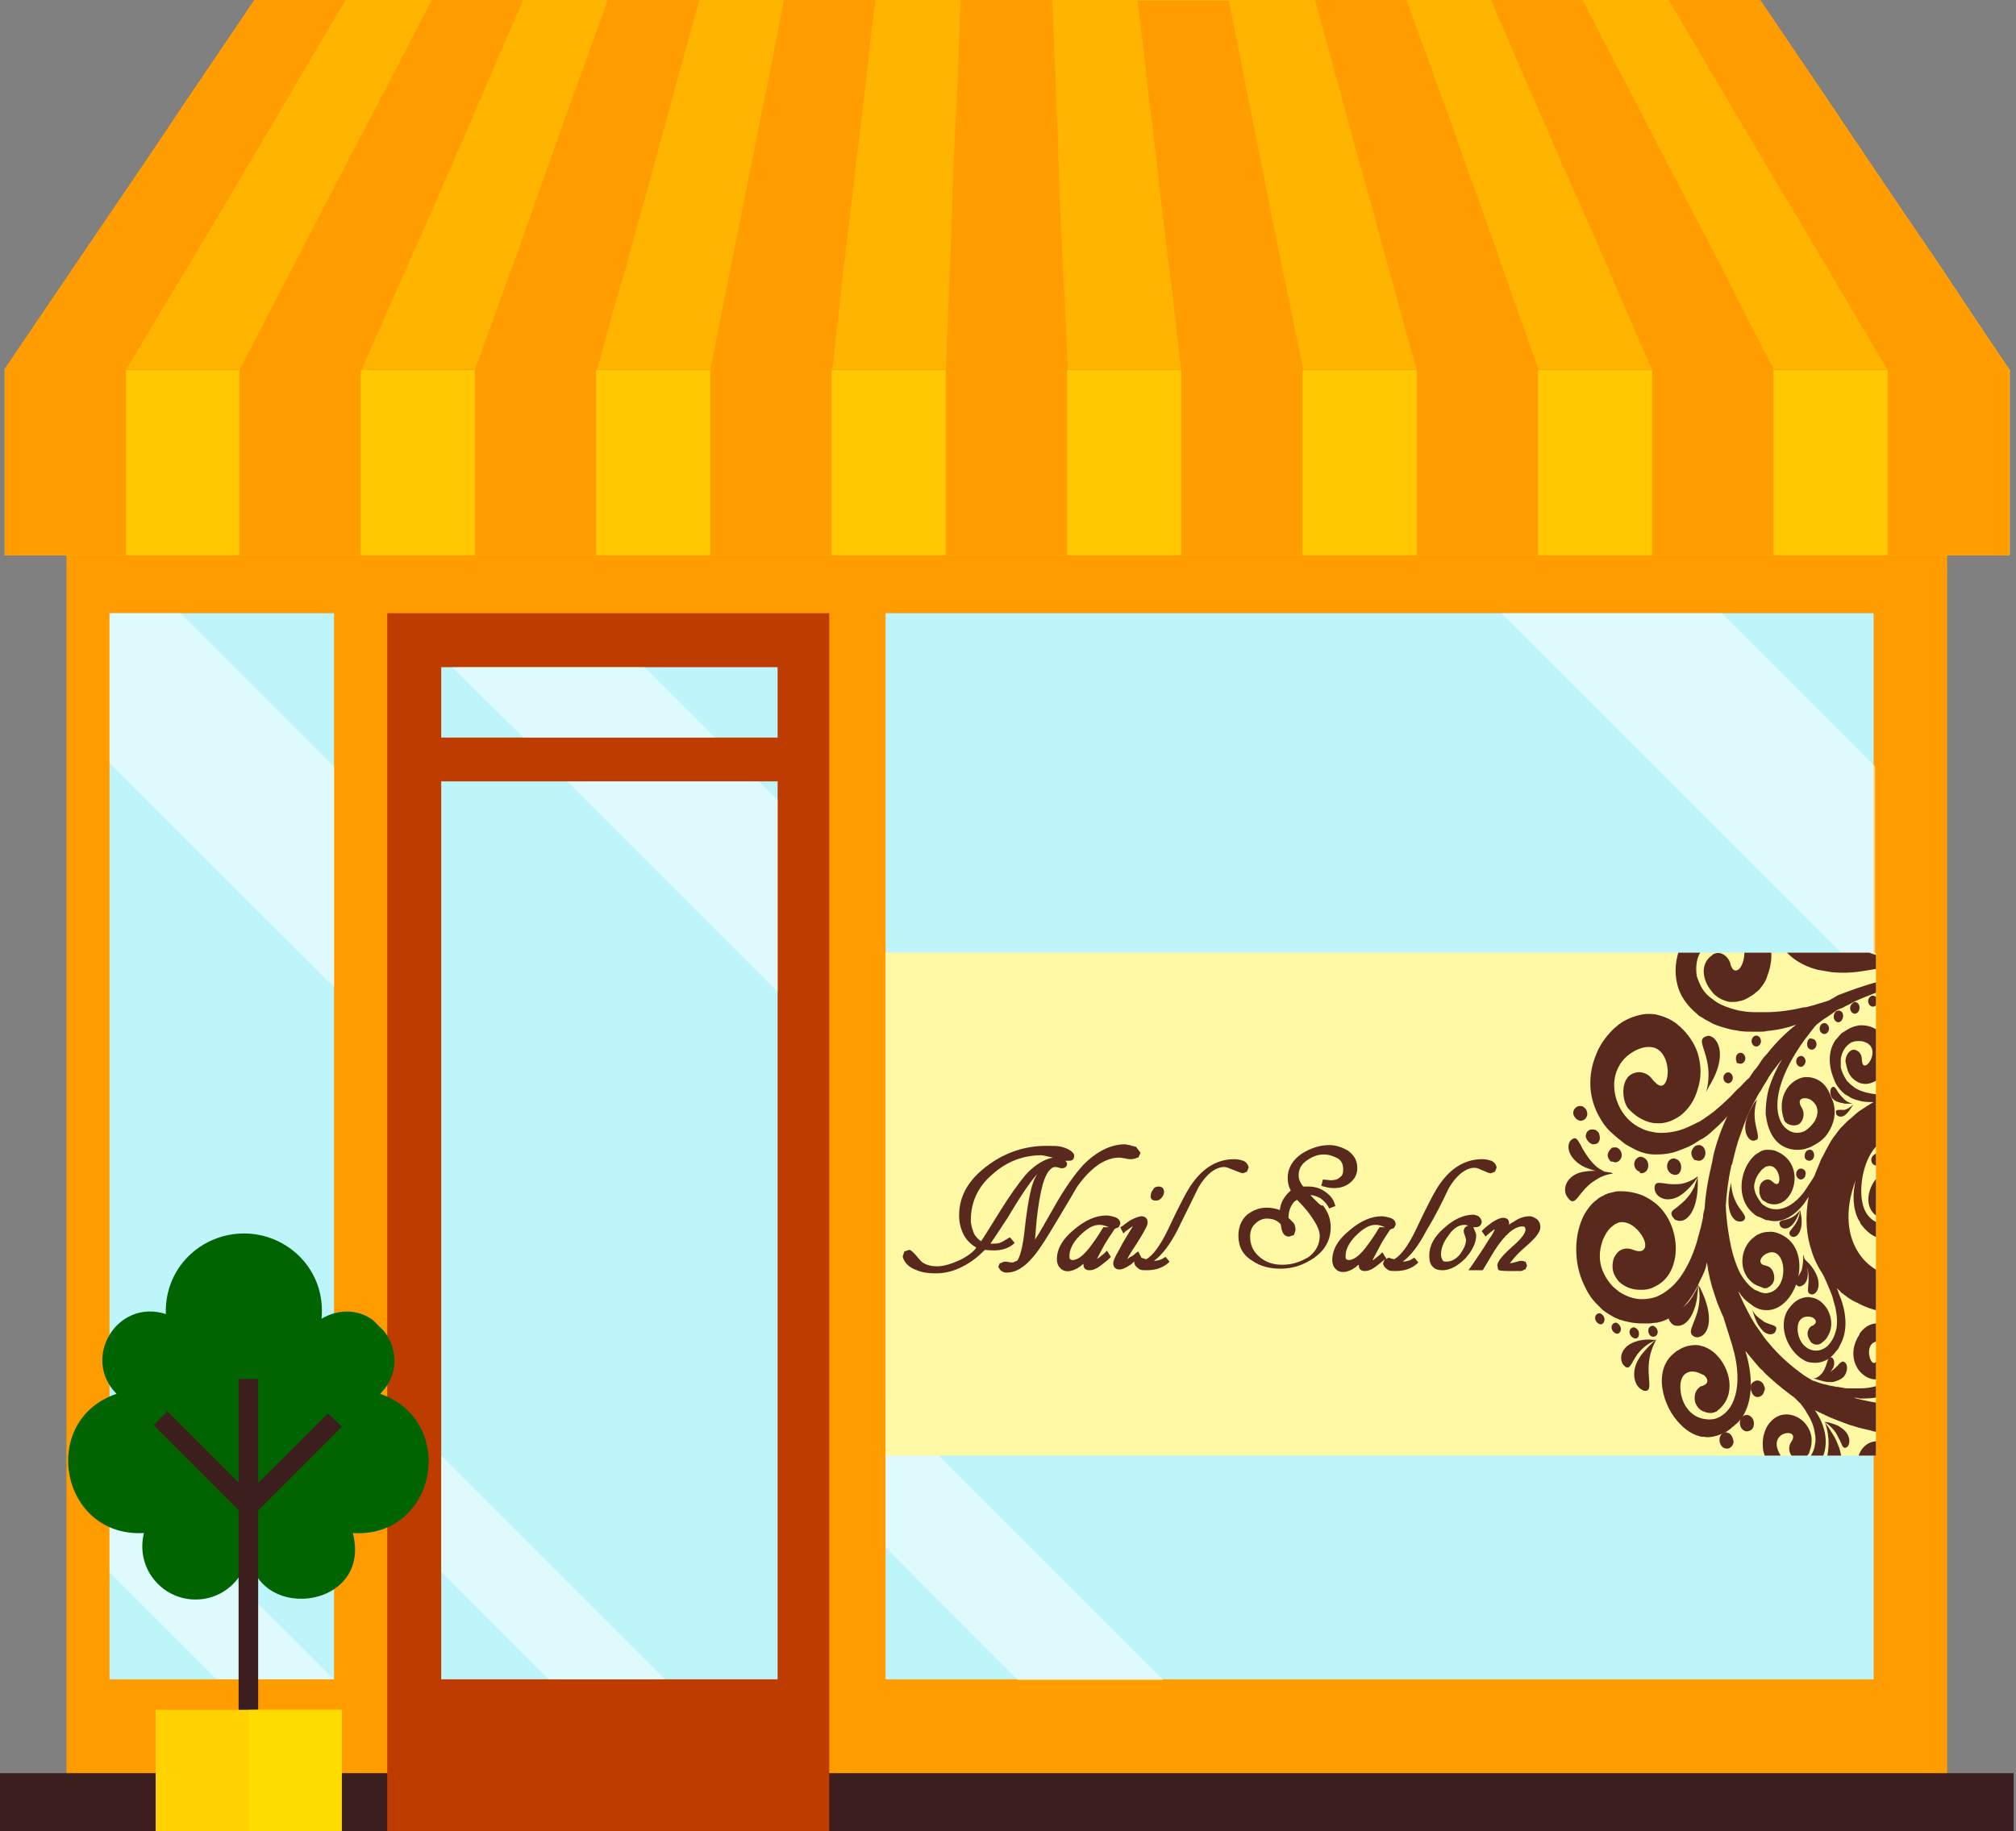
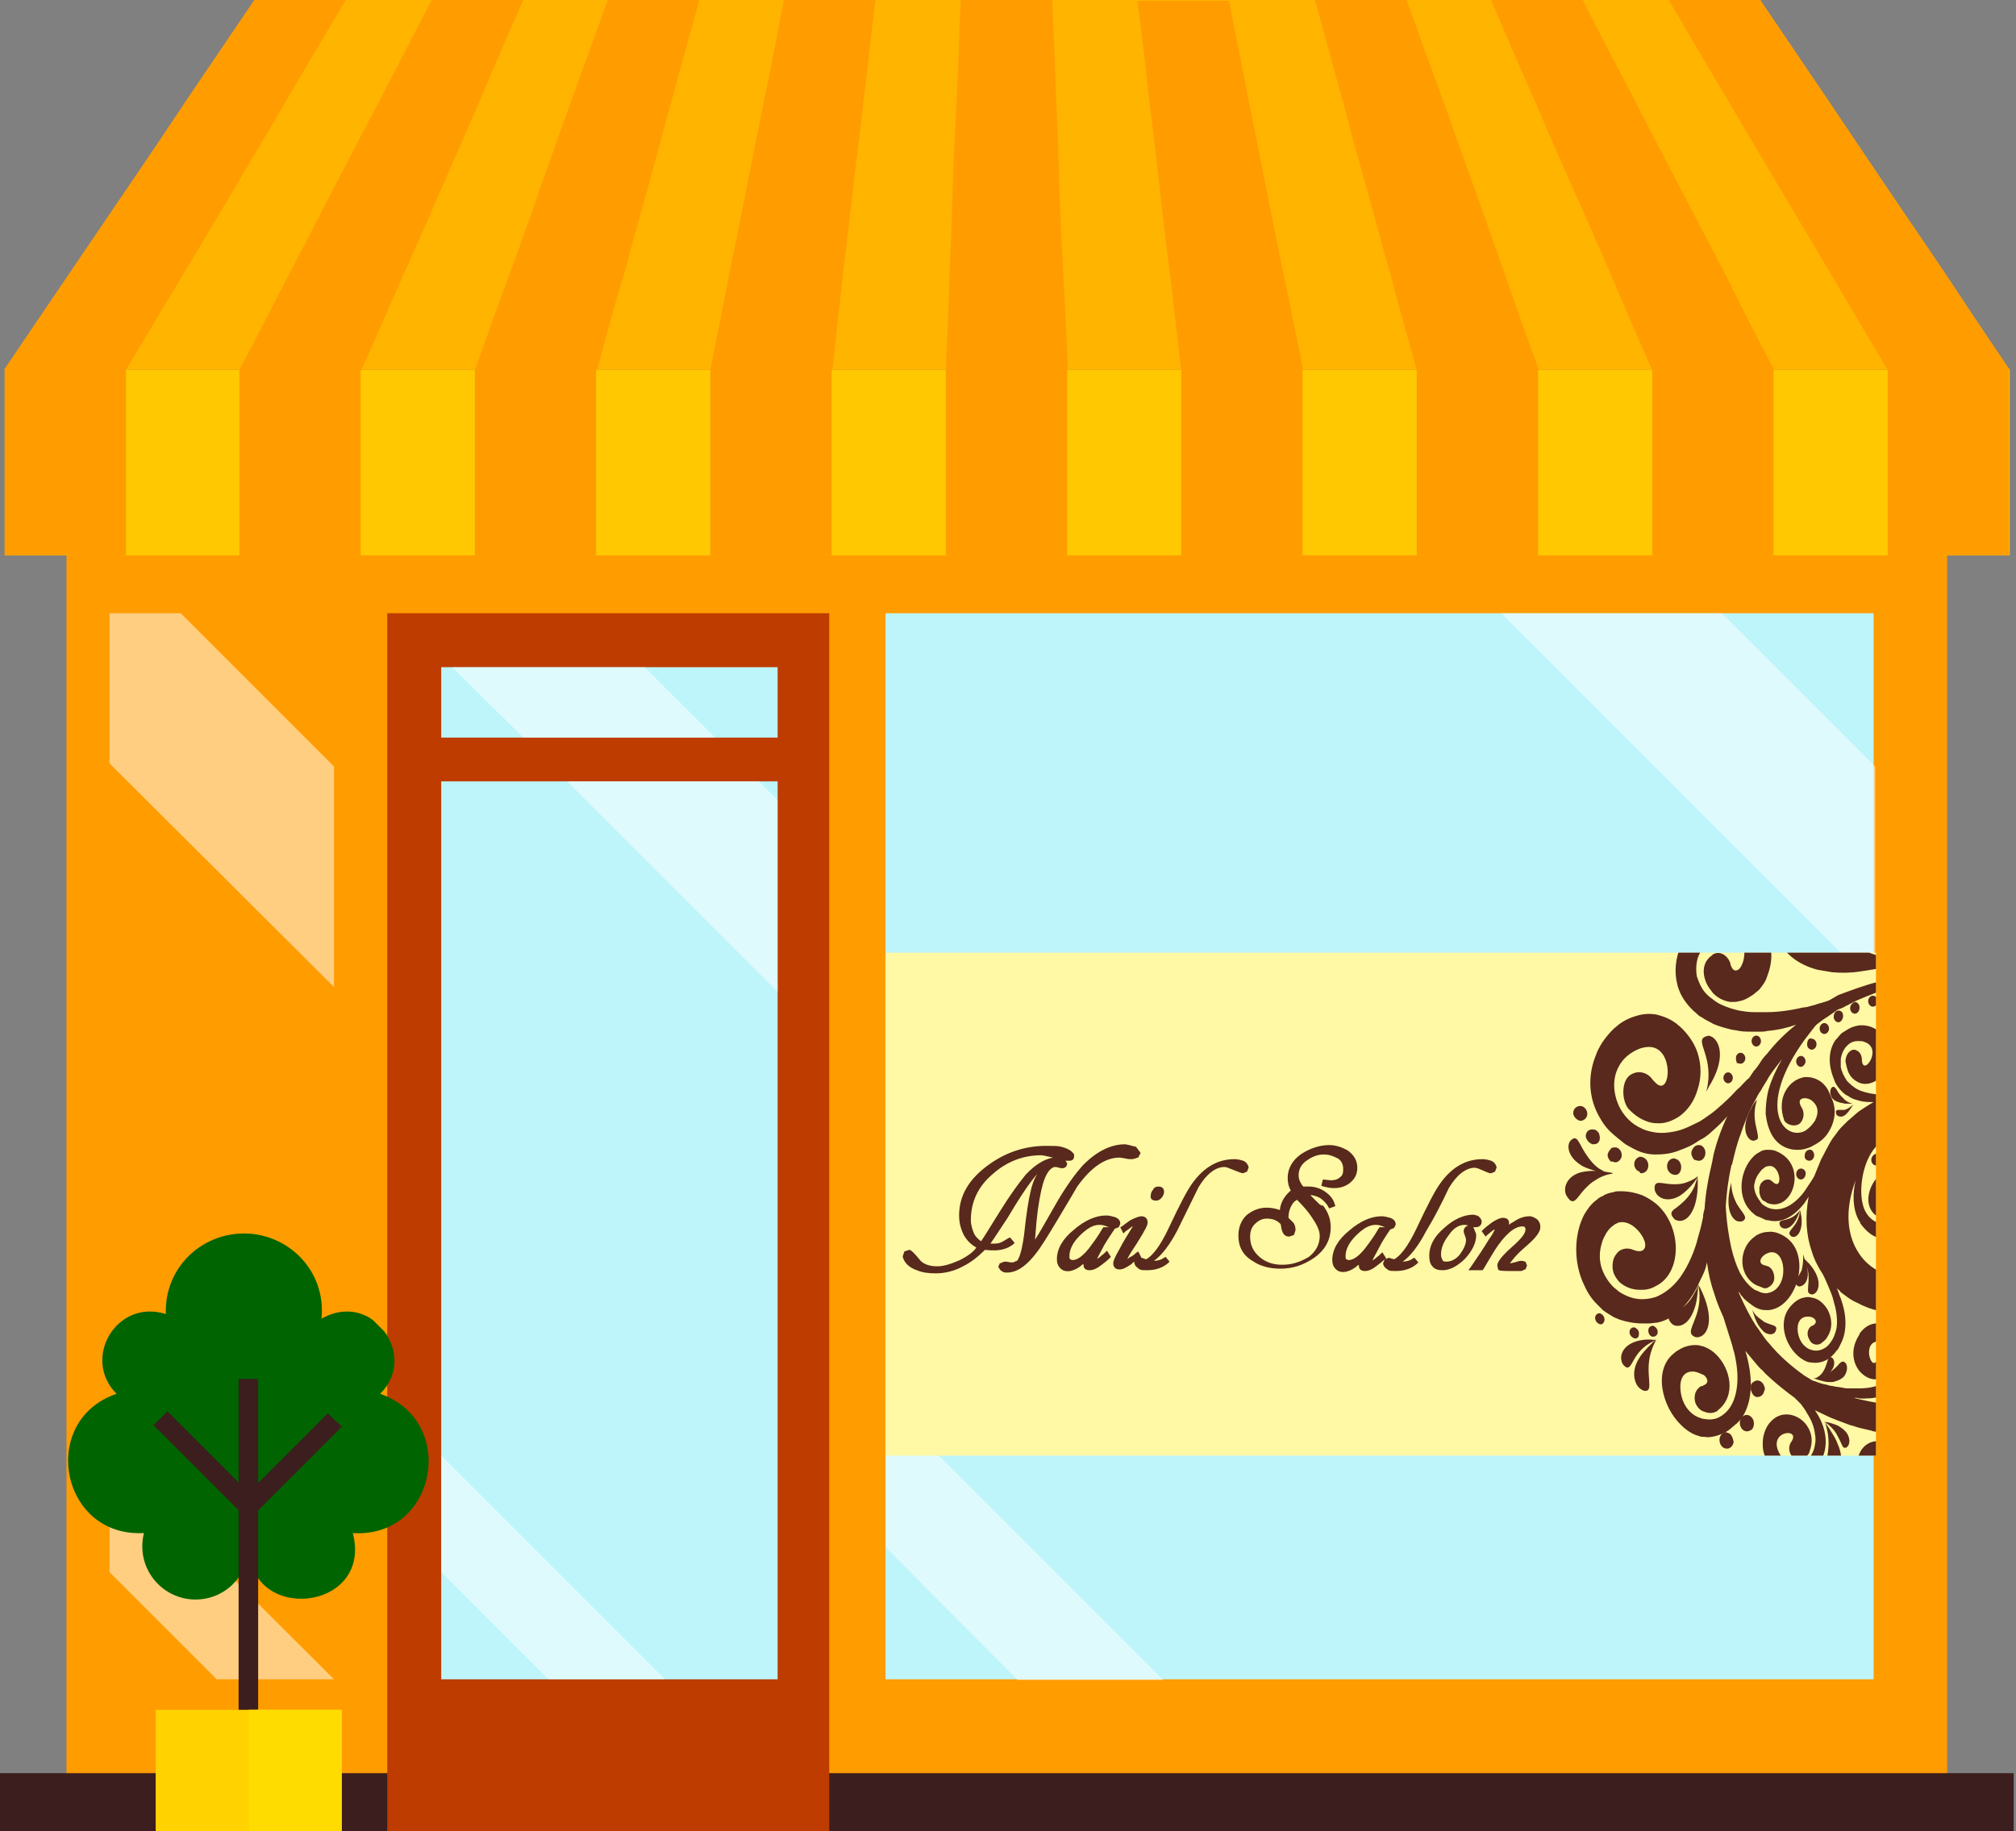
<svg xmlns="http://www.w3.org/2000/svg" xmlns:xlink="http://www.w3.org/1999/xlink" version="1.0" id="レイヤー_1" x="0px" y="0px" viewBox="0 0 257.7 234.1" style="enable-background:new 0 0 257.7 234.1;" xml:space="preserve">
  <rect x="0" y="0" width="257.7" height="234.1" fill="#808080" stroke="none" />
  <style type="text/css">
	.st0{fill:#FF9C00;}
	.st1{fill:#3C1E1E;}
	.st2{fill:#BE3C00;}
	.st3{fill:#BEF5FA;}
	.st4{fill:#FFC800;}
	.st5{fill:#FFB400;}
	.st6{opacity:0.5;fill:#FFFFFF;}
	.st7{fill:#006400;}
	.st8{fill:#FFD200;}
	.st9{fill:#FFDC00;}
	.st10{fill:#FFF8A5;}
	.st11{fill:none;}
	.st12{fill:#58291C;}
	.st13{clip-path:url(#SVGID_1_);}
</style>
  <rect x="8.5" y="70.7" class="st0" width="240.4" height="163.4" />
  <rect y="226.7" class="st1" width="257.4" height="7.5" />
  <rect x="49.5" y="78.4" class="st2" width="56.5" height="155.7" />
  <rect x="56.4" y="99.9" class="st3" width="43" height="114.8" />
  <rect x="56.4" y="85.3" class="st3" width="43" height="9" />
-   <rect x="14" y="78.4" class="st3" width="28.7" height="136.3" />
  <rect x="113.2" y="78.4" class="st3" width="126.3" height="136.3" />
  <rect x="0.6" y="47.3" class="st4" width="256.3" height="23.7" />
  <path class="st5" d="M256.9,47.3c-5.7,0-11.2,0-16.6,0c-5.4,0-10.7,0-15.8,0c-5.1,0-10.1,0-15,0c-4.9,0-9.7,0-14.4,0  c-4.7,0-9.3,0-13.9,0c-4.6,0-9,0-13.5,0s-8.8,0-13.1,0c-4.3,0-8.7,0-12.9,0c-4.3,0-8.6,0-12.8,0c-4.3,0-8.5,0-12.8,0  c-4.3,0-8.6,0-12.9,0s-8.7,0-13.1,0c-4.4,0-8.9,0-13.5,0c-4.6,0-9.2,0-13.9,0c-4.7,0-9.5,0-14.4,0c-4.9,0-9.9,0-15,0  c-5.1,0-10.4,0-15.8,0c-5.4,0-10.9,0-16.6,0c3.2-4.7,6-8.9,8.6-12.7c2.6-3.8,5-7.4,7.4-10.9c2.4-3.5,4.8-7.1,7.4-11  c2.6-3.8,5.4-8,8.6-12.7C38,0,43.3,0,48.5,0c5.1,0,10.1,0,14.9,0c4.8,0,9.5,0,14.1,0c4.6,0,9,0,13.4,0c4.4,0,8.7,0,12.9,0  c4.2,0,8.4,0,12.6,0c4.1,0,8.3,0,12.4,0c4.1,0,8.2,0,12.4,0c4.1,0,8.3,0,12.6,0c4.2,0,8.5,0,12.9,0c4.4,0,8.8,0,13.4,0  c4.6,0,9.3,0,14.1,0c4.8,0,9.8,0,14.9,0s10.4,0,15.9,0c3.2,4.7,6,8.9,8.6,12.7c2.6,3.9,5,7.4,7.4,11c2.4,3.5,4.8,7.1,7.4,10.9  C250.9,38.4,253.7,42.6,256.9,47.3z" />
  <g>
    <path class="st0" d="M16.1,47.3c-3.1,0-5.4,0-7.8,0c-2.3,0-4.7,0-7.8,0c3.2-4.7,6-8.9,8.6-12.7c2.6-3.8,5-7.4,7.4-10.9   c2.4-3.5,4.8-7.1,7.4-11c2.6-3.8,5.4-8,8.6-12.7c4.7,0,7,0,11.7,0c-2.8,4.7-5.3,8.9-7.5,12.7c-2.3,3.9-4.4,7.4-6.5,11   c-2.1,3.5-4.2,7.1-6.5,10.9C21.4,38.4,18.9,42.6,16.1,47.3z" />
    <path class="st0" d="M46.2,47.3c-3.1,0-5.4,0-7.8,0s-4.7,0-7.8,0c2.5-4.7,4.6-8.9,6.6-12.7s3.8-7.4,5.7-11   c1.8-3.5,3.7-7.1,5.7-10.9c2-3.8,4.1-8,6.6-12.7c4.7,0,7,0,11.7,0c-2.1,4.7-3.9,8.9-5.5,12.7c-1.7,3.9-3.2,7.4-4.8,11   c-1.5,3.5-3.1,7.1-4.8,10.9C50.1,38.4,48.3,42.6,46.2,47.3z" />
    <path class="st0" d="M76.3,47.3c-3.1,0-5.4,0-7.8,0c-2.3,0-4.7,0-7.8,0c1.7-4.7,3.2-8.9,4.6-12.7c1.4-3.8,2.7-7.4,3.9-11   c1.3-3.5,2.5-7.1,3.9-10.9c1.4-3.9,2.9-8,4.6-12.7c4.7,0,7,0,11.7,0c-1.3,4.7-2.5,8.9-3.5,12.7c-1.1,3.9-2,7.4-3,11   c-1,3.5-2,7.1-3,10.9C78.7,38.4,77.6,42.6,76.3,47.3z" />
    <path class="st0" d="M106.4,47.3c-3.1,0-5.4,0-7.8,0c-2.3,0-4.7,0-7.8,0c0.9-4.7,1.8-8.9,2.5-12.7c0.8-3.8,1.5-7.4,2.2-10.9   c0.7-3.5,1.4-7.1,2.2-11c0.8-3.8,1.6-8,2.5-12.7c4.7,0,7,0,11.7,0c-0.6,4.7-1,8.9-1.5,12.7c-0.4,3.8-0.9,7.4-1.3,10.9   c-0.4,3.5-0.8,7.1-1.3,10.9C107.4,38.4,106.9,42.6,106.4,47.3z" />
    <path class="st0" d="M136.5,47.3c-3.1,0-5.5,0-7.8,0c-2.3,0-4.7,0-7.8,0c0.2-4.7,0.4-8.9,0.5-12.7c0.2-3.8,0.3-7.4,0.4-11   c0.1-3.5,0.3-7.1,0.5-10.9c0.2-3.8,0.3-8,0.5-12.7c4.7,0,7,0,11.7,0c0.2,4.7,0.4,8.9,0.5,12.7c0.2,3.9,0.3,7.4,0.4,10.9   c0.1,3.6,0.3,7.1,0.5,11C136.1,38.4,136.3,42.6,136.5,47.3z" />
    <path class="st0" d="M166.6,47.3c-3.1,0-5.4,0-7.8,0c-2.3,0-4.7,0-7.8,0c-0.6-4.7-1-8.9-1.5-12.7c-0.5-3.8-0.9-7.4-1.3-10.9   c-0.4-3.5-0.8-7.1-1.3-10.9c-0.4-3.9-0.9-8-1.5-12.7c4.7,0,7,0,11.7,0c0.9,4.7,1.8,8.9,2.5,12.7c0.8,3.9,1.5,7.4,2.2,11   c0.7,3.5,1.4,7.1,2.2,10.9C164.8,38.4,165.6,42.6,166.6,47.3z" />
    <path class="st0" d="M196.7,47.3c-3.1,0-5.4,0-7.8,0c-2.3,0-4.7,0-7.8,0c-1.3-4.7-2.5-8.9-3.5-12.7c-1.1-3.8-2-7.4-3-10.9   c-1-3.5-2-7.1-3-11c-1.1-3.8-2.2-8-3.5-12.7c4.7,0,7,0,11.7,0c1.7,4.7,3.2,8.9,4.6,12.7c1.4,3.8,2.6,7.4,3.9,10.9   c1.3,3.6,2.5,7.1,3.9,11C193.5,38.4,195,42.6,196.7,47.3z" />
    <path class="st0" d="M226.8,47.3c-3.1,0-5.4,0-7.8,0c-2.3,0-4.7,0-7.8,0c-2.1-4.7-3.9-8.9-5.5-12.7c-1.7-3.8-3.2-7.4-4.8-10.9   c-1.6-3.5-3.1-7.1-4.8-11c-1.7-3.8-3.5-8-5.5-12.7c4.7,0,7,0,11.7,0c2.4,4.7,4.6,8.9,6.6,12.7c2,3.9,3.8,7.4,5.7,11   c1.8,3.5,3.7,7.1,5.7,10.9C222.2,38.4,224.3,42.6,226.8,47.3z" />
    <path class="st0" d="M256.9,47.3c-3.1,0-5.4,0-7.8,0c-2.3,0-4.7,0-7.8,0c-2.8-4.7-5.3-8.9-7.5-12.7c-2.3-3.8-4.4-7.4-6.5-10.9   c-2.1-3.5-4.2-7.1-6.5-11c-2.3-3.8-4.7-8-7.5-12.7c4.7,0,7,0,11.7,0c3.2,4.7,6,8.9,8.6,12.7c2.6,3.9,5,7.4,7.4,11   c2.4,3.5,4.8,7.1,7.4,10.9C250.9,38.4,253.7,42.6,256.9,47.3z" />
  </g>
  <g>
    <rect x="0.6" y="47.3" class="st0" width="15.5" height="23.7" />
    <rect x="30.6" y="47.3" class="st0" width="15.5" height="23.7" />
    <rect x="60.7" y="47.3" class="st0" width="15.5" height="23.7" />
    <rect x="90.8" y="47.3" class="st0" width="15.5" height="23.7" />
    <rect x="120.9" y="47.3" class="st0" width="15.5" height="23.7" />
    <rect x="151" y="47.3" class="st0" width="15.5" height="23.7" />
    <rect x="181.1" y="47.3" class="st0" width="15.5" height="23.7" />
    <rect x="211.2" y="47.3" class="st0" width="15.5" height="23.7" />
    <rect x="241.3" y="47.3" class="st0" width="15.5" height="23.7" />
  </g>
  <polygon class="st6" points="99.4,102.3 99.4,126.8 72.5,99.9 97,99.9 " />
  <polygon class="st6" points="148.7,214.8 130.1,214.8 113.2,197.8 113.2,179.3 " />
  <polygon class="st6" points="239.7,98 239.7,126.2 191.9,78.4 220.1,78.4 " />
  <polygon class="st6" points="14,78.4 14,97.6 42.7,126.2 42.7,98 23.1,78.4 " />
  <polygon class="st6" points="91.4,94.3 82.4,85.3 57.8,85.3 66.9,94.3 " />
  <polygon class="st6" points="42.7,214.7 27.7,214.7 14,201 14,186.1 " />
  <polygon class="st6" points="85,214.7 70.1,214.7 56.4,201 56.4,186.1 " />
  <g>
    <path class="st7" d="M45.1,196c2.6,10-13.3,11.7-13.3,1.7c0,3.7-3,6.8-6.8,6.8c-4.3,0-7.7-4-6.6-8.5c-10.7,0.6-13.5-14.4-3.5-17.8   c-4.5-4.5,0-12.2,6.3-10.2c-0.2-5.9,4.5-10.3,10-10.3c5.6,0,10.5,4.7,9.9,10.9c2.4-1.4,4.9-1.1,6.6,0.2l1.4,1.4   c1.7,2.2,2,5.5-0.5,8C58.6,181.7,55.8,196.7,45.1,196z" />
    <polygon class="st1" points="30.5,218.9 30.5,176.3 33,176.3 33,218.6  " />
    <rect x="19.9" y="218.6" class="st8" width="23.7" height="15.6" />
    <rect x="24.9" y="179" transform="matrix(0.707 -0.707 0.707 0.707 -124.525 73.258)" class="st1" width="2.5" height="15.9" />
    <polygon class="st1" points="32.7,193.4 30.9,191.7 41.9,180.7 43.7,182.4  " />
    <rect x="31.8" y="218.6" class="st9" width="11.9" height="15.6" />
  </g>
  <rect x="113.2" y="121.8" class="st10" width="126.6" height="64.3" />
  <g>
    <path class="st11" d="M176,156.6c-0.8,0-1.6,0.5-2.5,1.4c-0.9,0.9-1.3,1.8-1.3,2.6c0,0.2,0,0.3,0.1,0.4c0,0.1,0.1,0.1,0.3,0.1   c0.6,0,1.3-0.5,2.1-1.5c0.6-0.7,1.1-1.5,1.7-2.5l0.1-0.1h0.9c-0.1,0-0.3-0.1-0.6-0.2C176.4,156.7,176.1,156.6,176,156.6z" />
    <path class="st11" d="M140.6,156.6c-0.8,0-1.6,0.5-2.5,1.4c-0.9,0.9-1.3,1.8-1.3,2.6c0,0.2,0,0.3,0.1,0.4c0,0.1,0.1,0.1,0.3,0.1   c0.6,0,1.3-0.5,2.1-1.5c0.6-0.7,1.1-1.5,1.7-2.5l0.1-0.1h0.9c-0.1,0-0.3-0.1-0.6-0.2C141,156.7,140.8,156.6,140.6,156.6z" />
    <path class="st11" d="M133.1,147.7c-2.3,0-4.4,0.8-6.2,2.4c-1.8,1.6-2.8,3.6-2.8,5.9c0,0.6,0.1,1.2,0.4,1.7c0.2,0.4,0.5,0.8,0.9,1   c0.3-0.4,0.9-1.4,2.4-3.8c1.3-2.1,2.4-3.6,3.3-4.6c1.2-1.3,2.4-2.1,3.5-2.2C133.7,147.8,133.3,147.7,133.1,147.7z" />
    <path class="st11" d="M167.4,155.5c-0.4-0.5-1-1.2-1.8-2.1c-0.3,0.2-0.6,0.5-0.8,0.9c-0.2,0.4-0.3,0.9-0.3,1.4   c0.2,0.2,0.4,0.4,0.6,0.6c0.2,0.3,0.3,0.6,0.3,0.9l0,0.1l-0.2,0.6l-0.6,0.2c-0.3,0-0.7-0.1-0.9-0.7c-0.1-0.2-0.1-0.5-0.2-0.9   c-0.4-0.5-1-0.7-1.8-0.7c-0.6,0-1.1,0.2-1.5,0.7c-0.4,0.5-0.6,1-0.6,1.6c0,1.1,0.4,1.9,1.2,2.6c0.8,0.7,1.8,1,2.9,1   c1.2,0,2.2-0.3,3.1-1c1-0.7,1.4-1.6,1.4-2.7C168.5,157.3,168.1,156.5,167.4,155.5z" />
    <path class="st11" d="M187.7,156.8c-0.2-0.1-0.4-0.1-0.5-0.1c-0.7,0-1.4,0.4-2,1.3c-0.7,0.9-1,1.7-1,2.5c0,0.3,0.1,0.5,0.2,0.7   c0,0,0.1,0.2,0.5,0.2c0.6,0,1.1-0.3,1.7-0.9c0.5-0.6,0.8-1.3,0.8-1.9c0,0,0-0.2-0.1-0.4c-0.1-0.3-0.1-0.5-0.1-0.6   c0-0.2,0.1-0.3,0.2-0.5C187.4,156.9,187.6,156.8,187.7,156.8z" />
    <path class="st12" d="M137.7,151.7c1.8-2.5,3.6-3.7,5.4-3.7c0,0,0.2,0,0.7,0.1c0.4,0.1,0.6,0.1,0.8,0.1c0.3,0,0.6-0.1,0.8-0.2   l0.1,0l0.3-0.6l-0.6-0.8l-0.1,0c-0.3-0.1-0.5-0.1-0.7-0.2c-0.2,0-0.4-0.1-0.6-0.1c-1.8,0-3.6,0.9-5.3,2.6c-1.1,1.2-2.4,3-3.8,5.5   c-1.1,1.9-1.8,3.2-2.4,4.1l0.2-2.4c0.2-2,0.5-3.6,0.8-4.7c0.4-1.4,1-2.2,1.6-2.2c0,0,0.2,0,0.5,0.1c0.6,0.2,1-0.1,1-0.5v-0.1   l-0.2-0.3c0.2,0,0.3,0,0.5,0c0.4,0,0.6-0.2,0.6-0.6v-0.1l0-0.1c-0.3-0.5-0.9-0.8-1.7-1c-0.4-0.1-1-0.1-1.9-0.1   c-2.6,0-5.1,0.8-7.3,2.4c-2.5,1.8-3.8,3.9-3.8,6.5c0,0.9,0.2,1.7,0.6,2.5c0.4,0.7,0.9,1.2,1.6,1.6c-0.3,0.5-1.1,1.1-2.1,1.6   c-1.1,0.5-2.1,0.8-2.9,0.8c-1,0-1.8-0.3-2.2-0.8c-0.9-1.1-1.1-1.2-1.3-1.3l-0.1,0l-0.6,0.2l-0.2,0.6l0,0.1c0.2,0.8,0.9,1.4,1.8,1.7   c0.7,0.3,1.5,0.4,2.4,0.4c1.2,0,2.4-0.3,3.5-0.9c1-0.5,1.9-1.2,2.8-2.1c1,0.1,1.7,0.1,2.4-0.1c0.4-0.1,0.8-0.3,1.2-0.6l0.2-0.2   l-0.6-0.7l-0.2,0.1c-0.5,0.3-0.8,0.5-1.1,0.6c-0.3,0.1-0.6,0.1-0.9,0.1c0,0-0.1,0-0.3,0c0.5-0.7,1.2-1.8,2.2-3.3   c1.3-2.2,2.3-3.7,2.9-4.5c0.3-0.4,0.6-0.8,0.9-1.1c-0.4,0.6-0.7,1.4-0.9,2.4c-0.2,0.8-0.5,2.6-0.8,5.4c-0.3,2.3-0.7,3.1-0.9,3.3   l-0.3,0.1c-0.1,0.1-0.2,0.1-0.2,0.1c-0.1,0-0.2,0-0.3,0c-0.5-0.1-0.6-0.1-0.7-0.1c-0.2,0-0.4,0.1-0.6,0.2l-0.1,0l-0.2,0.5l0.1,0.1   c0.2,0.4,0.5,0.6,1,0.6c1.6,0,3.1-1.3,4.8-4c1.2-1.9,2.3-3.8,3.5-5.8L137.7,151.7z M127.8,154.9c-1.5,2.4-2.1,3.4-2.4,3.8   c-0.4-0.3-0.7-0.6-0.9-1c-0.2-0.5-0.4-1.1-0.4-1.7c0-2.3,0.9-4.3,2.8-5.9c1.8-1.6,3.9-2.4,6.2-2.4c0.2,0,0.6,0.1,1.5,0.3   c-1.1,0.2-2.3,0.9-3.5,2.2C130.2,151.3,129.1,152.8,127.8,154.9z" />
    <path class="st12" d="M142.3,157.4l0.2-0.3l0.5-0.2l0.2-0.4l0-0.1c0-0.2-0.1-0.6-0.7-0.8c-0.4-0.1-0.7-0.2-1.1-0.2   c-1.3,0-2.7,0.6-4.1,1.8c-1.5,1.2-2.2,2.5-2.2,3.8c0,0.4,0.1,0.8,0.4,1.1c0.5,0.6,1.5,0.6,2.6-0.2c0.1-0.1,0.2-0.2,0.4-0.3   c0,0,0,0.1,0,0.1c0,0.5,0.3,0.7,0.8,0.7c0.4,0,0.9-0.2,1.4-0.6c0.4-0.3,0.8-0.6,1.1-0.9l0.2-0.2l-0.5-0.8l-0.3,0.3   c-0.2,0.2-0.4,0.3-0.6,0.5c-0.2,0.2-0.4,0.2-0.4,0.3c0.1-0.2,0.3-0.6,1-1.9C141.5,158.6,141.9,158,142.3,157.4z M141,157l-0.1,0.1   c-0.5,0.9-1.1,1.7-1.7,2.5c-0.8,1-1.5,1.5-2.1,1.5c-0.2,0-0.2-0.1-0.3-0.1c-0.1-0.1-0.1-0.2-0.1-0.4c0-0.8,0.4-1.7,1.3-2.6   c0.9-0.9,1.7-1.4,2.5-1.4c0.2,0,0.4,0,0.7,0.1c0.3,0.1,0.5,0.2,0.6,0.2H141z" />
    <path class="st12" d="M147.8,153.5c0.2,0,0.5-0.1,0.7-0.4c0.2-0.2,0.3-0.5,0.3-0.7c0-0.5-0.3-0.7-0.7-0.7c-0.3,0-0.6,0.1-0.7,0.4   c-0.2,0.2-0.3,0.5-0.3,0.7C147,153.3,147.3,153.5,147.8,153.5z" />
    <path class="st12" d="M158.9,150l0.5-0.2l0.2-0.5l0-0.1c-0.1-0.4-0.4-0.7-0.7-0.8c-0.3-0.1-0.7-0.2-1.1-0.2c-2.1,0-3.9,1-5.4,3.1   c-0.6,0.8-1.6,2.7-3.1,5.9c-1,2.1-2,3.4-2.8,3.8l-0.6-0.2l0,0l-0.4-0.8l-0.3,0.2c-0.3,0.3-0.5,0.4-0.7,0.5   c-0.2,0.1-0.3,0.2-0.4,0.3c0.1-0.3,0.4-0.8,1.2-2c1.2-1.9,1.4-2.4,1.4-2.7c0-0.5-0.3-0.8-0.8-0.8c-0.3,0-0.8,0.2-1.4,0.5   c-0.3,0.2-0.7,0.5-1.1,0.8l-0.2,0.1l0.4,0.8l0.3-0.3c0.2-0.1,0.4-0.3,0.7-0.5c0.1-0.1,0.1-0.1,0.2-0.1c-0.6,1-1.2,1.9-1.7,2.9   c-0.7,1.2-0.8,1.6-0.8,1.8c0,0.5,0.3,0.8,0.8,0.8c0.4,0,0.8-0.2,1.4-0.6c0.2-0.1,0.3-0.3,0.5-0.4l0,0.1l0,0.1   c0.1,0.4,0.4,0.6,0.7,0.8c0.2,0.1,0.5,0.1,0.9,0.1c1.1,0,2-0.3,2.7-0.9l0.2-0.2l-0.5-0.6l-0.2,0.1c-0.4,0.3-0.9,0.4-1.3,0.4   c1-0.7,2-2,3-3.9c0.9-1.8,1.8-3.7,2.7-5.5c1-1.7,2.2-2.6,3.3-2.6c0.2,0,0.5,0.1,0.7,0.2C158.5,149.9,158.7,150,158.9,150L158.9,150   z" />
    <path class="st12" d="M167.5,152.8c0.5,0,0.9,0.2,1.3,0.4c0.4,0.3,0.8,0.7,1,1.1l0.1,0.2l0.8-0.3l-0.1-0.3   c-0.2-0.7-0.7-1.2-1.3-1.6c-0.6-0.4-1.3-0.6-2-0.6c-0.2,0-0.3,0-0.5,0c-0.1,0-0.2,0-0.2,0c-0.2-0.2-0.3-0.4-0.4-0.6   c-0.1-0.2-0.2-0.5-0.2-0.8c0-0.8,0.3-1.4,1-1.9c0.7-0.5,1.4-0.8,2.2-0.8c0.7,0,1.2,0.2,1.8,0.5c0.5,0.3,0.7,0.8,0.7,1.4   c0,0.5-0.1,0.8-0.4,1c-0.3,0.3-0.7,0.4-1.2,0.4l-1-0.1l-0.2,0.8l0.3,0.1c0.4,0.1,0.8,0.2,1.3,0.2c0.8,0,1.5-0.2,2.1-0.7   c0.6-0.5,0.9-1.1,0.9-1.9c0-0.9-0.4-1.6-1.2-2.2c-0.7-0.4-1.5-0.7-2.4-0.7c-1.2,0-2.4,0.4-3.5,1.1c-1.2,0.8-1.8,1.9-1.8,3.1   c0,0.5,0.1,1.1,0.4,1.6c-0.8,0.7-1.3,1.5-1.4,2.5c-0.6-0.2-1.1-0.3-1.7-0.3c-1,0-1.9,0.4-2.6,1c-0.7,0.7-1,1.6-1,2.6   c0,1.4,0.6,2.5,1.8,3.2c1,0.7,2.2,1,3.6,1c1.6,0,3-0.5,4.3-1.4c1.4-1,2.1-2.3,2.1-3.9c0-1-0.3-1.9-1-2.8   C168.9,154.3,168.4,153.7,167.5,152.8z M163.9,161.7c-1.1,0-2.1-0.3-2.9-1c-0.8-0.7-1.2-1.5-1.2-2.6c0-0.7,0.2-1.2,0.6-1.6   c0.4-0.4,0.9-0.7,1.5-0.7c0.8,0,1.3,0.2,1.8,0.7c0.1,0.4,0.1,0.7,0.2,0.9c0.2,0.6,0.6,0.7,0.9,0.7l0.6-0.2l0.2-0.6l0-0.1   c0-0.3-0.1-0.7-0.3-0.9c-0.2-0.2-0.4-0.4-0.6-0.6c0-0.5,0.1-1,0.3-1.4c0.2-0.4,0.4-0.7,0.8-0.9c0.8,0.8,1.4,1.5,1.8,2.1   c0.7,1,1.1,1.8,1.1,2.5c0,1.1-0.5,2-1.4,2.7C166.1,161.4,165.1,161.7,163.9,161.7z" />
    <path class="st12" d="M185.2,151.9c1-1.7,2.2-2.6,3.3-2.6c0.2,0,0.5,0.1,0.7,0.2c0.9,0.4,1.2,0.5,1.3,0.5l0.1,0l0.5-0.2l0.2-0.5   l0-0.1c-0.1-0.4-0.4-0.7-0.7-0.8c-0.3-0.1-0.7-0.2-1.1-0.2c-2.1,0-3.9,1-5.4,3.1c-0.6,0.8-1.6,2.7-3.1,5.9c-1,2.1-2,3.4-2.8,3.8   l-0.7-0.2l-0.4,0.2l0.1-0.1l-0.5-0.8l-0.3,0.3c-0.2,0.2-0.4,0.3-0.6,0.5c-0.2,0.2-0.4,0.2-0.4,0.3c0.1-0.2,0.3-0.6,1-1.9   c0.3-0.6,0.7-1.2,1.1-1.8l0.2-0.3l0.5-0.2l0.2-0.4l0-0.1c0-0.2-0.1-0.6-0.7-0.8c-0.4-0.1-0.7-0.2-1.1-0.2c-1.3,0-2.7,0.6-4.1,1.8   c-1.5,1.2-2.2,2.5-2.2,3.8c0,0.4,0.1,0.8,0.4,1.1c0.5,0.6,1.5,0.6,2.6-0.2c0.1-0.1,0.2-0.2,0.4-0.3c0,0,0,0.1,0,0.1   c0,0.5,0.3,0.7,0.8,0.7c0.4,0,0.9-0.2,1.4-0.6c0.4-0.3,0.8-0.6,1.1-0.9l-0.2,0.5l0,0.1c0.1,0.4,0.4,0.6,0.7,0.8   c0.2,0.1,0.5,0.1,0.9,0.1c1.1,0,2-0.3,2.7-0.9l0.2-0.2l-0.5-0.6l-0.2,0.1c-0.4,0.3-0.9,0.4-1.3,0.4c1-0.7,2-2,3-3.9   C183.4,155.6,184.3,153.8,185.2,151.9z M176.3,157l-0.1,0.1c-0.5,0.9-1.1,1.7-1.7,2.5c-0.8,1-1.5,1.5-2.1,1.5   c-0.2,0-0.2-0.1-0.3-0.1c-0.1-0.1-0.1-0.2-0.1-0.4c0-0.8,0.4-1.7,1.3-2.6c0.9-0.9,1.7-1.4,2.5-1.4c0.2,0,0.4,0,0.7,0.1   c0.3,0.1,0.5,0.2,0.6,0.2H176.3z" />
    <path class="st12" d="M188.5,157.3c-0.1-0.2-0.1-0.3-0.2-0.4c0.1,0,0.3,0,0.3,0c0.7,0,0.8-0.5,0.8-0.7c0-0.3-0.2-0.5-0.4-0.7   c-0.2-0.1-0.5-0.2-0.7-0.2c-1.2,0-2.5,0.6-3.7,1.7c-1.3,1.1-1.9,2.3-1.9,3.5c0,0.6,0.1,1.1,0.4,1.4c0.3,0.4,0.8,0.5,1.3,0.5   c0.9,0,1.9-0.5,2.9-1.5c0.9-1,1.4-2,1.4-3C188.7,157.8,188.6,157.5,188.5,157.3z M187.3,158.1c0.1,0.3,0.1,0.4,0.1,0.4   c0,0.6-0.3,1.2-0.8,1.9c-0.5,0.6-1.1,0.9-1.7,0.9c-0.4,0-0.5-0.1-0.5-0.2c-0.1-0.2-0.2-0.4-0.2-0.7c0-0.8,0.3-1.6,1-2.5   c0.6-0.9,1.3-1.3,2-1.3c0.1,0,0.2,0,0.5,0.1c-0.1,0-0.3,0.1-0.4,0.2c-0.1,0.1-0.2,0.3-0.2,0.5C187.1,157.6,187.2,157.8,187.3,158.1   z" />
    <path class="st12" d="M195,159.4c1.3-1.1,1.9-1.9,1.9-2.5c0-0.4-0.1-0.7-0.4-1c-0.3-0.2-0.6-0.4-1-0.4c-0.6,0-1.3,0.2-2,0.7   c-0.2,0.1-0.4,0.2-0.6,0.4c0-0.1,0-0.2,0-0.2c0-0.5-0.3-0.7-0.8-0.7c-0.3,0-0.8,0.2-1.4,0.6c-0.4,0.3-0.8,0.6-1.1,0.9l-0.2,0.2   l0.5,0.7l0.2-0.2c0.4-0.3,0.7-0.6,0.9-0.7c0,0,0.1,0,0.1-0.1c-0.1,0.3-0.3,0.7-0.8,1.4c-0.6,1-1.4,2.2-2.3,3.5l-0.3,0.4h1.8   l0.1-0.1c0.9-1.5,1.3-2.2,1.5-2.5c1.3-2,2.5-3,3.5-3c0.1,0,0.3,0,0.3,0.1c0.1,0.1,0.1,0.2,0.1,0.3c0,0.3-0.2,0.9-1.7,2.2   c-1.7,1.5-1.9,2.1-1.9,2.4l0.1,0.5l0.1,0.1c0.1,0,0.1,0.1,1.2,0.1c0.7,0,1.2,0,1.6,0c0.2,0,0.3-0.1,0.5-0.2l0.1,0l0.2-0.5l-0.2-0.5   l-0.1,0c-0.2-0.1-0.3-0.1-0.5-0.1c-0.2,0-0.4,0.1-0.8,0.2c-0.4,0.1-0.5,0.1-0.6,0.1C193.3,161.2,193.5,160.7,195,159.4z" />
  </g>
  <g>
    <defs>
      <rect id="SVGID_3_" x="113.2" y="121.8" width="126.6" height="64.3" />
    </defs>
    <clipPath id="SVGID_1_">
      <use xlink:href="#SVGID_3_" style="overflow:visible;" />
    </clipPath>
    <g class="st13">
      <path class="st12" d="M244,183.8c-0.2,0-0.3,0.1-0.5,0.2c-0.1,0.1-0.2,0.3-0.2,0.5c0,0.2,0.1,0.4,0.2,0.5c0.1,0.2,0.3,0.3,0.5,0.3    c0.3,0,0.6-0.3,0.6-0.7C244.6,184.1,244.4,183.8,244,183.8z" />
      <path class="st12" d="M235,182.3c-0.2-0.1-0.5-0.2-0.8-0.3c-0.3-0.1-0.6-0.2-1-0.2c0.4,0.2,0.7,0.5,1,0.8c0.4,0.4,0.6,0.8,0.8,1.2    c0.4,0.7,0.5,1.3,0.8,1.3c0.1,0,0.2,0,0.3-0.1c0.4-0.3,0.5-1.3-0.3-2.1C235.6,182.7,235.3,182.5,235,182.3z" />
      <path class="st12" d="M209.5,171.4c-2.5,0.6-2.6,2.5-1.9,3.2c0.8,0.8,0.9-0.5,1.9-1.7c0.4-0.5,1-1,1.8-1.4    c0.2-0.1,0.3-0.2,0.5-0.2c-0.2,0-0.4,0-0.5,0C210.6,171.2,210,171.3,209.5,171.4z" />
      <path class="st12" d="M255.7,181.7c-0.2-0.1-0.5-0.2-0.8-0.3c-0.6-0.1-1.3,0-2.2,0.3c-0.4,0.2-0.9,0.4-1.4,0.6c0,0,0,0,0,0    c0,0,0,0,0,0c0,0,0,0-0.1,0c0,0,0,0,0,0l0,0c0,0,0.1,0,0.1,0c0.6,0.5,1,1,1.3,1.6c1.5,2.4,0.9,4.9,2.2,4.3c0,0,0,0,0,0    c0.8-0.4,1.2-2.1,0-3.7c-0.5-0.6-1.2-1.2-2.2-1.6c-0.4-0.2-0.8-0.3-1.3-0.5c0.5,0,0.9,0,1.3,0c1,0.2,1.7,0.6,2.2,1    c0.3,0.2,0.6,0.5,0.8,0.6c0.3,0.1,0.5,0.1,0.7-0.4C256.6,183,256.4,182.1,255.7,181.7z" />
      <path class="st12" d="M233.8,188.6c0.2,0,0.3,0,0.5,0c0.3-0.1,0.6-0.4,0.8-0.8c0.3-0.6,0.4-1.5,0-2.7c-0.2-0.5-0.4-1.1-0.8-1.7    c-0.3-0.5-0.6-1-1-1.5C234.7,186,232.2,188.3,233.8,188.6z" />
      <path class="st12" d="M224.5,178.6c0.1,0,0.1,0,0.2,0c0.4,0,0.7-0.3,0.8-0.7c0-0.1,0.1-0.2,0.1-0.3c0-0.1,0-0.2-0.1-0.4    c-0.1-0.4-0.5-0.7-0.8-0.7c-0.1,0-0.1,0-0.2,0c-0.3,0.1-0.6,0.3-0.7,0.6c0,0.1,0,0.2,0,0.3c0,0.1,0,0.2,0,0.3    C224,178.3,224.2,178.5,224.5,178.6z" />
      <path class="st12" d="M209.5,170.6C209.6,170.6,209.6,170.6,209.5,170.6c0-0.1,0-0.2,0-0.2c0-0.3-0.3-0.6-0.6-0.7    c-0.3,0-0.6,0.2-0.6,0.6c0,0.4,0.3,0.7,0.6,0.8C209.2,171.2,209.5,171,209.5,170.6z" />
      <path class="st12" d="M266.6,175.9c-0.5-0.4-1.3-0.6-2.4-0.4c-0.4,0.1-0.9,0.2-1.3,0.4c-0.1,0-0.2,0.1-0.3,0.1    c-0.4,0.2-0.8,0.4-1.2,0.6c0,0,0,0-0.1,0l-0.1,0c0,0,0,0,0.1-0.1c0.4-0.5,0.9-0.9,1.3-1.3c0.1-0.1,0.2-0.2,0.3-0.2    c0.5-0.3,0.9-0.5,1.3-0.6c1.3-0.4,2.2-0.3,1.9-1.3c-0.2-0.7-0.9-1.1-1.9-0.7c-0.4,0.2-0.9,0.5-1.3,1.1c-0.1,0.1-0.2,0.3-0.3,0.4    c-0.4,0.6-0.9,1.4-1.3,2.5c0,0,0,0.1-0.1,0.1c0,0-0.1,0-0.1,0c0,0,0.1,0.1,0.1,0.1c0,0,0,0-0.1,0c0,0,0,0,0.1,0l0,0    c0.5,0.3,0.9,0.7,1.3,1.1c0.1,0.1,0.2,0.2,0.3,0.4c0.7,0.8,1.1,1.7,1.3,2.5c0.6,1.7,0.7,2.9,1.7,2.1c0.3-0.2,0.6-0.6,0.7-1.1    c0.1-0.4,0.1-0.8,0-1.3c-0.2-1-0.9-2-2.4-2.8c-0.4-0.2-0.8-0.4-1.3-0.6c-0.1,0-0.2-0.1-0.3-0.1c-0.3-0.1-0.7-0.2-1.1-0.3    c0.4-0.1,0.7-0.1,1.1-0.1c0.1,0,0.2,0,0.3,0c0.5,0,1,0.2,1.3,0.3c1.2,0.5,1.9,1.3,2.4,1.3c0.2,0,0.4-0.2,0.5-0.5    C267.3,177.2,267.2,176.4,266.6,175.9z" />
      <path class="st12" d="M211.3,170.9c0.3,0,0.6-0.2,0.6-0.6c0-0.4-0.3-0.7-0.6-0.8c-0.3,0-0.6,0.2-0.6,0.6    C210.7,170.6,211,170.9,211.3,170.9z" />
      <path class="st12" d="M223.3,180.9c-0.5,0-0.9,0.4-0.9,1c0,0.6,0.4,1.1,0.9,1.1c0.2,0,0.4-0.1,0.6-0.2c0.2-0.2,0.3-0.5,0.3-0.8    c0-0.3-0.1-0.6-0.3-0.8C223.7,181,223.5,180.9,223.3,180.9z" />
      <path class="st12" d="M246.1,183.8c-0.2,0-0.4,0.1-0.5,0.3c-0.1,0.1-0.1,0.3-0.1,0.5c0,0.2,0,0.3,0.1,0.4c0.1,0.2,0.3,0.3,0.5,0.3    c0.3,0,0.6-0.3,0.6-0.8C246.7,184.1,246.4,183.8,246.1,183.8z" />
      <path class="st12" d="M271.1,163.6c0.5,0,0.9-0.5,0.9-1.1c0-0.6-0.4-1-0.9-0.9c-0.5,0-0.9,0.5-0.9,1.1    C270.2,163.2,270.6,163.7,271.1,163.6z" />
      <path class="st12" d="M266.3,166.6c0.1-0.1,0.2-0.2,0.2-0.2c0.5-0.5,1-0.8,1.5-0.9c0.6-0.2,1.1-0.2,1.4-0.3    c0.3-0.1,0.4-0.2,0.3-0.6c0-0.2-0.2-0.4-0.3-0.5c-0.3-0.2-0.8-0.2-1.4,0.2c-0.5,0.3-1,0.9-1.5,1.9    C266.5,166.3,266.4,166.4,266.3,166.6c0.1-0.3,0.2-0.5,0.2-0.7c0.4-1,1-1.7,1.5-2.2c0.6-0.6,1.1-0.9,1.4-1.2    c0.2-0.3,0.3-0.5,0-0.8c0,0,0,0,0,0c-0.3-0.3-0.8-0.4-1.4-0.1c-0.6,0.3-1.2,1.1-1.5,2.6C266.4,164.9,266.3,165.7,266.3,166.6    C266.3,166.6,266.3,166.7,266.3,166.6C266.3,166.7,266.3,166.7,266.3,166.6C266.3,166.7,266.3,166.7,266.3,166.6    C266.3,166.7,266.3,166.7,266.3,166.6z" />
      <path class="st12" d="M277.8,169.3c0.5,0,0.9-0.3,1-0.6c0.3-0.7-0.2-0.6-1-0.8c-0.7-0.2-1.6-0.5-2.3-1.6    C276,168.5,277,169.3,277.8,169.3z" />
      <path class="st12" d="M214.3,167.6c-0.8,0.5-1.3,0.7-0.8,1.4c0.2,0.3,0.5,0.5,0.8,0.5c0.7,0.1,1.7-0.4,2.3-2.2    c0.3-0.8,0.4-1.8,0.5-3.1c-0.1,0.4-0.3,0.8-0.5,1.1C215.9,166.7,215,167.3,214.3,167.6z" />
      <path class="st12" d="M216.6,170.9C216.6,170.9,216.6,170.9,216.6,170.9c0.2,0.1,0.5,0.1,0.7,0c1-0.3,2-2.3,0-6.3    c-0.1-0.1-0.1-0.2-0.2-0.3c0.4,2.1-0.1,3.5-0.5,4.5C216.2,169.9,215.8,170.5,216.6,170.9z" />
      <path class="st12" d="M270.4,159.7c0-0.6-0.4-1-0.9-0.9c-0.5,0-0.9,0.5-0.9,1.1c0,0.6,0.4,1,0.9,1    C270,160.7,270.4,160.2,270.4,159.7z" />
      <path class="st12" d="M277.4,165.1c0.2,0,0.3-0.1,0.4-0.2c0.3-0.2,0.5-0.6,0.5-0.9c0-0.4-0.2-0.7-0.5-0.8    c-0.1-0.1-0.3-0.1-0.4-0.1c-0.5,0.1-0.9,0.6-0.9,1.1C276.5,164.8,276.9,165.2,277.4,165.1z" />
      <path class="st12" d="M277.8,165.8c-0.6,0.3-1.4,0.5-2.3,0.4c0.9,0.5,1.7,0.7,2.3,0.8c1.8,0.1,2.6-1.2,2.3-1.9    C279.8,164.1,279.2,165.1,277.8,165.8z" />
      <path class="st12" d="M280.5,161.2L280.5,161.2c-0.5,0.1-0.9,0.6-0.9,1.1c0,0.5,0.4,0.9,0.9,0.8l0,0c0.5-0.1,0.9-0.6,0.9-1.1    C281.4,161.6,281,161.2,280.5,161.2z" />
      <path class="st12" d="M273.1,164.4c0,0.6,0.4,1,0.9,0.9c0.5-0.1,0.9-0.6,0.9-1.1c0-0.6-0.4-1-0.9-0.9    C273.5,163.3,273.1,163.8,273.1,164.4z" />
      <path class="st12" d="M277.8,147.5c-0.9-0.2-1.9-0.2-3.1-0.1c-0.2,0-0.5,0.1-0.7,0.1c-1,0.3-1.9,0.7-2.8,1.4    c0.5-0.6,0.9-1.2,1.4-1.8c0.5-0.8,0.9-1.6,1.4-2.4c1.3-2.5,2.3-5.3,2.7-8.1c0.5-3.7-0.1-7.4-2.4-10.4c-0.1-0.1-0.1-0.2-0.2-0.3    c-0.9-1.2-1.9-2-2.9-2.7c-0.6-0.4-1.1-0.7-1.7-0.9c-0.5-0.2-0.9-0.3-1.4-0.4c-0.5-0.1-1-0.1-1.5-0.1c-0.8,0-1.7,0.2-2.4,0.5    c-0.5,0.2-0.9,0.4-1.3,0.6c-0.1,0.1-0.2,0.1-0.3,0.2c-0.4,0.3-0.9,0.6-1.3,1c-0.2,0.2-0.5,0.4-0.7,0.7c-0.5,0.5-1,1.1-1.4,1.8    c-0.4,0.7-0.8,1.4-1.1,2.2c-1.1,2.7-1.2,5.8,0,8.4c0.3,0.6,0.7,1.2,1.1,1.8c0.1,0.2,0.3,0.3,0.4,0.5c0.3,0.3,0.6,0.6,0.9,0.9    c0.2,0.2,0.5,0.4,0.7,0.5c0.4,0.3,0.8,0.5,1.3,0.7c0.1,0,0.2,0.1,0.3,0.1c0.5,0.2,0.9,0.3,1.3,0.3c0.8,0.1,1.7,0.1,2.4-0.1    c0.5-0.1,1-0.3,1.5-0.5c0.5-0.2,1-0.5,1.4-0.9c0.6-0.5,1.2-1.1,1.7-1.7c1.9-2.6,2.3-6.2,0-9c-0.2-0.2-0.4-0.5-0.6-0.7    c-0.3-0.3-0.7-0.6-1-0.8c-0.5-0.3-1-0.5-1.4-0.5c-0.5-0.1-1,0-1.5,0.1c-2.1,0.7-3,3.9-0.3,5.6c0.1,0.1,0.2,0.1,0.3,0.2    c1.3,0.8,0.9,1.8,0,2.3c-0.6,0.4-1.6,0.6-2.4,0.4c-0.5-0.1-0.9-0.3-1.3-0.6c-0.1-0.1-0.2-0.2-0.3-0.3c-0.6-0.7-1-1.8-0.8-3.4    c0.1-1.2,0.4-2.2,0.8-3c0.1-0.2,0.2-0.4,0.3-0.6c0.4-0.6,0.8-1.1,1.3-1.5c0.7-0.5,1.6-0.9,2.4-1c0.5-0.1,1,0,1.5,0.1    c0.5,0.1,0.9,0.2,1.4,0.4c0.6,0.3,1.1,0.6,1.7,1.1c1.5,1.3,2.6,3.5,2.9,6.4c0.1,0.9,0.1,1.8,0,2.8c-0.1,1.5-0.4,3.1-1,4.9    c-0.3,1-1.1,3.1-1.9,5.1c-0.3,0.6-0.5,1.2-0.7,1.8c0.5-1.9,0.4-4-0.9-5.2c0,0-0.1-0.1-0.1-0.1c-0.4-0.4-0.9-0.7-1.3-0.8    c-0.5-0.2-1-0.2-1.5-0.1c-1.1,0.3-2,1.3-2.4,2.5c-0.3,0.9-0.4,2,0,2.9c0.2,0.4,0.5,0.8,0.8,1.1c0.6,0.4,1.1,0.6,1.6,0.6    c0.6,0,1.1-0.2,1.5-0.6c1.2-1,1.6-3.1,0-4.1c-0.2-0.1-0.4-0.2-0.6-0.3c-0.3-0.1-0.6,0-0.9,0.3c-0.1,0.1-0.2,0.3-0.2,0.5    c-0.1,0.4,0,0.7,0.2,1c0.1,0.1,0.2,0.2,0.4,0.3c0.9,0.3,0.3,1-0.4,1.1c-0.6,0.1-1.2-0.2-1.2-1.3c0-1.2,0.5-1.9,1.2-2.3    c0.5-0.2,1-0.2,1.5,0c0.6,0.2,1.1,0.7,1.4,1.6c0.3,0.8,0.4,1.9,0.2,3.2c0,0.2-0.1,0.5-0.2,0.8c-0.1,0.6-0.3,1.4-0.5,1.9    c-0.3,0.5-0.6,1.1-0.9,1.7c-0.6,1.3-1.1,2.6-1.4,4c0-0.3-0.1-0.6-0.1-0.9c-0.4-2.5-1.2-4.9-2.4-6.9c-0.4-0.7-0.9-1.4-1.3-2    c-0.1-0.1-0.2-0.3-0.3-0.4c-0.4-0.5-0.8-1-1.3-1.5c-0.2-0.2-0.4-0.4-0.7-0.7c-0.4-0.4-0.9-0.8-1.4-1.2c-0.4-0.3-0.7-0.6-1.1-0.8    c-0.7-0.5-1.5-1-2.3-1.4c-0.3-0.1-0.6-0.3-0.8-0.4c-0.7-0.3-1.5-0.6-2.2-0.9c-0.5-0.2-1-0.3-1.4-0.5c-1.1-0.3-2.2-0.5-3.3-0.6    c-1-0.6-1.8-1.3-2.3-2.1c-1.7-2.4-1.4-5.3,0-6.8c1-1.1,2.5-1.4,4-0.3c3.3,2.3-1.6,6.4-1.1,3.1c0.2-1-0.3-2.1-1.2-2.3    c-0.8-0.1-1.4,0.2-1.8,0.7c-0.4,0.7-0.5,1.7-0.4,2.6c0.1,0.6,0.2,1.2,0.4,1.7c1.1,2.4,3.7,2.8,5.6,1.4c0.6-0.4,1.1-1,1.4-1.7    c0.6-1,0.9-2.4,0.7-4c-0.1-0.9-0.3-1.7-0.7-2.3c-0.4-0.7-0.9-1.2-1.4-1.6c-1.6-1.2-3.8-1.3-5.6-0.4c-0.8,0.4-1.5,1-2,1.8    c-0.9,1.4-1.4,3.3-0.9,5.9c0.2,1,0.5,1.9,0.9,2.6c0.4,0.6,0.8,1.2,1.3,1.7c-0.4,0-0.9,0.1-1.3,0.2c-0.6,0.1-1.2,0.2-1.7,0.4    c-0.1,0-0.1,0-0.2,0.1c-0.6,0-1.3,0.1-1.7,0.1c-0.2,0-0.3,0-0.4,0c-0.9-0.1-1.7-0.3-2.3-0.6c-0.6-0.3-1-0.7-1.4-1.1    c-0.4-0.6-0.7-1.2-0.8-1.8c0-0.3,0-0.7,0-1c0.1-0.7,0.4-1.3,0.8-1.7c0.4-0.4,0.8-0.6,1.4-0.6c0.3,0,0.6,0,0.8,0.1    c2.5,0.8-0.2,4.6-0.3,2.3c0-0.5-0.2-0.9-0.5-1.1c-0.2-0.1-0.3-0.2-0.5-0.2c-0.3,0-0.6,0.2-0.8,0.5c-0.2,0.3-0.3,0.7-0.3,1    c0.1,0.5,0.2,0.9,0.3,1.2c0.3,0.8,0.8,1.2,1.4,1.5c0.9,0.4,1.9,0.1,2.7-0.6c0.9-0.9,1.4-2.4,0.8-4.4c-0.2-0.6-0.5-1.1-0.8-1.4    c-0.7-0.7-1.7-1-2.7-0.9c-0.5,0.1-0.9,0.2-1.4,0.5c-0.3,0.2-0.5,0.3-0.8,0.5c-0.3,0.3-0.5,0.6-0.8,0.9c-0.8,1.2-1,2.9-0.2,4.9    c0.1,0.2,0.1,0.3,0.2,0.5c0.2,0.4,0.5,0.8,0.8,1.1c0.2,0.2,0.5,0.5,0.8,0.6c0.4,0.3,0.9,0.5,1.4,0.6c0.6,0.2,1.3,0.2,1.9,0.2    c-0.7,0.4-1.3,0.8-1.9,1.2c-0.5,0.4-0.9,0.8-1.4,1.2c-0.3,0.3-0.5,0.5-0.8,0.8c-0.3,0.3-0.5,0.6-0.8,1c-0.4,0.5-0.7,1-1,1.6    c-0.3,0.5-0.5,1-0.8,1.5c-0.3,0.7-0.6,1.5-0.9,2.2c-0.1,0.2-0.2,0.3-0.3,0.5c-0.4,0.6-0.8,1.2-1,1.5l0,0c-1.7,2.2-3.4,2.5-4.6,2    c-0.4-0.2-0.8-0.4-1-0.8c-0.3-0.4-0.6-0.9-0.7-1.4c-0.1-0.3-0.1-0.7,0-1c0.1-0.5,0.3-0.9,0.7-1.4c0.1-0.1,0.2-0.3,0.4-0.4    c0.2-0.2,0.4-0.3,0.6-0.3c1.6-0.4,2,3.3,0.6,2c-0.2-0.2-0.4-0.3-0.6-0.3c-0.3,0-0.6,0.1-0.9,0.5c-0.1,0.1-0.1,0.3-0.2,0.5    c0,0.2,0,0.5,0,0.7c0.1,0.4,0.2,0.8,0.5,1c0.2,0.1,0.4,0.2,0.5,0.3c3.3,1.3,5.3-4.9,1.2-6.6c-0.4-0.2-0.8-0.2-1.2-0.2    c-0.4,0-0.7,0.1-1,0.3c-0.2,0.1-0.5,0.3-0.7,0.5c-1.8,1.7-2.4,5.5,0,7.4c0.2,0.2,0.4,0.3,0.7,0.4c0.3,0.1,0.6,0.3,0.9,0.4    c0.1,0,0.1,0,0.2,0c1.8,0.5,3.4-0.6,4.6-2.1c0.2-0.3,0.4-0.6,0.6-0.9c-0.5,2.6-0.3,5,0.4,7c0.3,1,0.8,2,1.4,2.9    c0.2,0.4,0.4,0.8,0.6,1.3c0.3,0.7,0.6,1.4,0.7,1.8c0.1,0.4,0.2,0.8,0.3,1.1c0.3,1.4,0.3,2.5,0,3.3c-0.2,0.7-0.6,1.3-1,1.7    c-0.6,0.5-1.3,0.7-2,0.5c-0.4-0.1-0.7-0.3-1-0.6c-0.4-0.4-0.7-1-0.8-1.8c-0.1-1.1,0.3-1.6,0.8-1.8c0.3-0.1,0.7-0.1,1,0    c0.5,0.2,0.8,0.7,0.1,1.1c0,0,0,0-0.1,0c-0.5,0.3-0.7,1-0.4,1.6c0.1,0.2,0.2,0.4,0.4,0.6c0.3,0.2,0.7,0.3,1.1,0.1    c0.4-0.3,0.7-0.5,0.9-0.9c0.7-1.1,0.6-2.4,0-3.5c-0.5-0.8-1.2-1.4-2-1.5c-0.3-0.1-0.7-0.1-1,0c-0.6,0.1-1.2,0.5-1.7,1.1    c-1.9,2.1-0.5,5.7,1.7,6.9c0.3,0.2,0.7,0.3,1,0.3c0.6,0.1,1.3,0,2-0.4c0.3-0.2,0.7-0.5,1-0.9c0.1-0.2,0.3-0.3,0.4-0.5    c0.1-0.2,0.2-0.4,0.3-0.6c0.9-1.7,0.7-3.9,0-5.8c-0.2-0.4-0.3-0.9-0.5-1.3c0.2,0.2,0.4,0.3,0.5,0.5c0.3,0.2,0.5,0.4,0.8,0.6    c0.4,0.3,0.9,0.6,1.4,0.8c0.9,0.5,1.8,0.8,2.7,1c0.7,0.2,1.3,0.3,2,0.3c0.6,0,1.2,0,1.7,0c0.5-0.1,1-0.2,1.5-0.3    c0.2,0,0.3,0,0.5-0.1c0.5-0.1,0.9-0.1,1.1-0.1c2.2-0.1,3.7,0.7,4.5,1.8c1.2,1.5,1,3.7,0,4.8c-0.6,0.7-1.4,1-2.4,0.8    c-2.9-0.7,0-5.2,0.2-2.6c0,0.8,0.6,1.4,1.3,1.3c0.3,0,0.7-0.3,1-0.7c0.2-0.4,0.4-0.9,0.3-1.2c-0.1-0.4-0.2-0.8-0.3-1.1    c-1.2-2.8-4.6-1.8-5.6,0.9c-0.3,0.9-0.4,2,0,3.2c0,0.1,0.1,0.2,0.1,0.3c1,2.6,3.5,2.8,5.5,1.7c0.5-0.3,1-0.8,1.4-1.3    c1.1-1.4,1.5-3.5,0.3-6c-0.1-0.2-0.2-0.4-0.3-0.6c-0.4-0.6-0.9-1.1-1.4-1.5c-1-0.7-2.2-0.9-3.4-0.9c1.5-1.2,2.8-3,3.4-5.4    c0.3-1,0.5-2.2,0.5-3.5c0-0.5-0.2-1-0.5-1.5c-0.5-0.9-1.5-1.6-2.4-1.6c-1.5,0-2.7,1.7-2.6,3.1c0,1.2-0.2,2.2-0.6,3    c-0.5,1.1-1.2,1.8-2,2.2c-0.5,0.3-1.1,0.4-1.7,0.4c-0.7,0-1.3-0.2-2-0.4c-1-0.5-2-1.3-2.7-2.4c-1.4-2.1-1.9-5.3-0.4-9.3    c-0.4,1.7-0.4,3.6,0.4,5.1c0.1,0.1,0.2,0.3,0.2,0.4c0.8,1.1,1.6,1.7,2.5,1.9c0.7,0.2,1.3,0.1,2-0.2c0.7-0.3,1.2-0.7,1.7-1.3    c1.4-1.7,1.9-4.4,0.3-6.2c-0.1-0.1-0.2-0.2-0.3-0.3c-0.6-0.5-1.2-0.8-1.7-0.8c-0.7-0.1-1.4,0.2-2,0.7c-1.6,1.4-2.3,4.4,0,5.5    c0,0,0.1,0,0.1,0c0.6,0.3,1.2-0.1,1.5-0.7c0.2-0.7,0-1.5-0.6-1.8c-1.1-0.7,0-1.5,0.9-1.3c0.6,0.1,1.2,0.6,1.1,1.9    c-0.1,1-0.5,1.7-1.1,2.2c-0.6,0.4-1.3,0.6-2,0.4c-0.9-0.3-1.8-1.1-2.1-2.5c-0.5-1.9,0-5.8,2-7.6c0.1,0,0.1-0.1,0.2-0.1    c0.6-0.6,1.3-1.1,2-1.5c0.6-0.3,1.1-0.6,1.7-0.8c0.7-0.2,1.3-0.4,2-0.5c1.1-0.1,2.2-0.1,3.3,0.1c-1.2,0.1-2.4,0.4-3.3,1.2    c-0.5,0.4-0.9,1-1.2,1.8c-1.1,2.7-0.2,4.8,1.2,5.9c1.8,1.3,4.5,1,5.3-1.6c1.5-4.9-4.5-7.4-5.1-2c0,0.7,0.5,1.3,1,1.3    c0.6,0,1.1-0.6,1.1-1.2c0.1-2.3,2.7,1.4,0.3,2.2c-1.3,0.4-2.2-0.2-2.7-1.2c-0.4-0.8-0.4-1.9,0-2.8c0.5-1.2,1.8-2.3,4.1-2.5    c0.3,0,0.9,0,1.5,0c0.5,0,1,0,1.4,0.1l0.1,0c0.8,0.3,1.5,0.7,2.2,1.2c0.3,0.2,0.6,0.4,0.8,0.6c0.8,0.6,1.6,1.3,2.3,2    c0.4,0.4,0.8,0.9,1.1,1.3c0.1,0.1,0.2,0.3,0.3,0.4c-0.1-0.1-0.2-0.2-0.3-0.3c-0.4-0.3-0.7-0.5-1.1-0.7c-0.7-0.3-1.5-0.5-2.3-0.3    c-0.1,0-0.3,0.1-0.4,0.1c-0.1,0.1-0.3,0.1-0.4,0.2c-3.5,1.8-2.3,6.5,0,7.7c0.3,0.1,0.5,0.2,0.8,0.2c0.4,0,0.9,0,1.3-0.3    c0.4-0.2,0.7-0.4,1-0.7c1.4-1.4,1.1-3.7,0-4.8c-0.6-0.6-1.4-0.8-2.3-0.5c-0.2,0.1-0.4,0.2-0.6,0.4c-0.1,0.1-0.1,0.2-0.2,0.3    c-0.2,0.5-0.3,1.3,0,1.6c0,0,0,0,0,0c0.2,0.3,0.5,0.4,0.8,0.4c0.2,0,0.4-0.1,0.6-0.3c1.2-1.3,1,2.3-0.6,1.9    c-0.1,0-0.3-0.1-0.5-0.2c-0.1-0.1-0.2-0.2-0.3-0.3c-1.1-1.1-1-2.8,0-3.8c0.2-0.2,0.5-0.4,0.8-0.6c0.6-0.3,1.4-0.3,2.3,0.2    c0.4,0.2,0.7,0.4,1.1,0.7c0.2,0.2,0.5,0.4,0.7,0.7c0.2,0.2,0.4,0.5,0.7,0.8c0.2,0.3,0.5,0.6,0.7,0.9c0.1,0.1,0.1,0.2,0.2,0.3    c1.2,3.1,1.4,6.7,0.3,10.9c0-1.1-0.1-2.1-0.5-3c-0.2-0.4-0.4-0.7-0.7-1.1c-0.1-0.1-0.2-0.2-0.3-0.3c-0.4-0.4-0.7-0.7-1.1-0.9    c-0.4-0.2-0.8-0.4-1.1-0.5c-0.8-0.2-1.6-0.1-2.3,0.3c-0.3,0.1-0.6,0.3-0.8,0.6c-2.1,1.8-3,5.7-0.7,7.6c0.2,0.2,0.5,0.4,0.7,0.5    c0.3,0.2,0.6,0.3,0.8,0.3c0.9,0.2,1.6,0,2.3-0.5c0.4-0.3,0.8-0.7,1.1-1.2c0.8-1.3,0.9-3,0-4.1c-0.2-0.3-0.5-0.5-0.8-0.7    c-0.1-0.1-0.2-0.1-0.3-0.1c-0.7-0.1-1.7,0.4-1.9,1c-0.2,0.7,0.2,1.5,0.8,1.7c1.4,0.5-0.1,1.8-1.2,1.4c-0.4-0.1-0.7-0.5-0.8-1.1    c0-0.2-0.1-0.4-0.1-0.6c0-0.2,0-0.5,0.1-0.7c0.1-0.8,0.4-1.3,0.8-1.8c0.6-0.6,1.5-0.9,2.3-0.7c0.4,0.1,0.8,0.3,1.1,0.6    c0.7,0.6,1.3,1.7,1.4,3.2c0,0.4,0,0.8,0,1.3c0,0.5-0.1,1-0.2,1.6c-0.1,0.5-0.3,1.4-0.6,2.3c-0.2,0.3-0.4,0.6-0.5,0.9    c-0.3,0.5-0.7,1.1-1.1,1.6c-0.7,0.9-1.5,1.7-2.3,2.4c-0.3,0.2-0.5,0.5-0.8,0.7c-0.7,0.5-1.4,1-2.2,1.5c-0.5,0.3-1,0.5-1.4,0.8    c-0.5,0.2-1.1,0.5-1.6,0.7c-1.3,0.5-2.6,0.8-4,1c-0.7,0.1-1.3,0.2-2,0.2c-0.6,0-1.1,0-1.7,0c-0.7,0-1.3-0.1-2-0.2    c-0.9-0.1-1.8-0.3-2.7-0.5c-0.2-0.1-0.5-0.1-0.7-0.2c0.2,0,0.5,0,0.7,0.1c0.9,0,1.9,0,2.7-0.3c0.7-0.2,1.4-0.5,2-1    c0.1,0,0.1-0.1,0.2-0.1c0.8-0.8,1.3-1.6,1.5-2.5c0.2-0.7,0.2-1.4,0-2.1c-0.3-1.1-0.9-2.1-1.7-2.7c-0.6-0.5-1.3-0.8-2-0.9    c-1-0.1-1.9,0.2-2.7,1.3c0,0,0,0,0,0.1c-1.2,1.8-0.9,3.6,0,4.7c0.7,0.8,1.7,1.3,2.7,0.9c0.6-0.2,1.2-0.8,1.7-1.7    c0.3-0.6-0.1-1.4-0.7-1.6c-0.3-0.1-0.7-0.1-1,0.2c-0.2,0.1-0.3,0.4-0.4,0.6c-0.7,2.1-2.2-2.4,0.3-2.2c0,0,0,0,0.1,0    c0.9,0.1,1.6,0.6,2,1.4c0.3,0.7,0.3,1.5,0,2.3c-0.3,0.7-0.9,1.4-2,1.8c-0.7,0.3-1.6,0.5-2.7,0.5c-0.4,0-0.9,0-1.4,0    c-0.2,0-0.5,0-0.8-0.1c-0.2,0-0.5-0.1-0.8-0.1c-0.3-0.1-0.7-0.1-1-0.2c-0.2-0.1-0.5-0.1-0.8-0.2c-0.4-0.1-0.8-0.3-1.2-0.4l0,0    c-0.3-0.2-0.7-0.4-1-0.6c-1.7-1.2-3.3-2.6-4.6-4.2c-0.4-0.4-0.7-0.9-1-1.3c-0.2-0.3-0.4-0.6-0.7-1c-0.7-1.1-1.3-2.3-1.9-3.6    c-0.1-0.2-0.2-0.5-0.3-0.7c0.1,0.1,0.2,0.2,0.3,0.4c0.1,0.2,0.3,0.3,0.4,0.5c0.5,0.5,1,0.8,1.4,1.1c0.2,0.1,0.4,0.2,0.7,0.3    c0.4,0.1,0.7,0.1,1,0.1c3.7-0.2,5.8-7.3,2-9.5c-0.7-0.4-1.4-0.6-2-0.5c-0.4,0-0.7,0.1-1,0.2c-0.2,0.1-0.5,0.2-0.7,0.4    c-1.9,1.3-2.3,4.6,0,6.1c0.2,0.1,0.4,0.2,0.7,0.3c0.2,0.1,0.3,0.1,0.5,0.2c0.2,0,0.4,0,0.5-0.1c0.4-0.2,0.8-0.6,0.8-1.2    c0-0.7-0.3-1.3-0.8-1.5c-0.1,0-0.2-0.1-0.3-0.1c-1.2-0.2-0.6-1.3,0.3-1.6c0.7-0.3,1.6,0,1.9,1.5c0.3,1.9-0.6,3.4-1.9,3.6    c-0.3,0.1-0.7,0-1-0.1c-0.2-0.1-0.4-0.2-0.7-0.3c-0.6-0.4-1.3-1.1-1.9-2.2c-0.4-0.8-0.8-1.9-1.1-3.2c-0.3-1.4-0.6-3.2-0.7-5.3    c0.1-1.6,0.3-3.3,0.7-5.1c0-0.1,0-0.2,0.1-0.2c0.3-1.3,0.6-2.6,1.1-3.9c0.5-1.5,1.1-3,1.9-4.4c0.2-0.4,0.4-0.8,0.7-1.2    c0.3-0.6,0.7-1.1,1-1.7c0.5-0.8,1.1-1.5,1.7-2.3c-0.7,1.2-1.3,2.5-1.7,3.8c-0.3,1.1-0.4,2.2-0.4,3.2c0.1,0.7,0.2,1.3,0.4,1.8    c0.8,2.4,2.8,3.1,4.6,2.7c0.3-0.1,0.7-0.2,1-0.4c0.8-0.4,1.5-0.9,2-1.7c0.7-1.1,1.1-2.5,0.6-4c-0.2-0.5-0.4-1-0.6-1.4    c-0.5-0.9-1.2-1.4-2-1.6c-0.3-0.1-0.7-0.1-1-0.1c-2,0.3-3.7,2.6-2.6,5.6c0.4,0.6,1.5,0.8,2,0.3c0.5-0.5,0.6-1.4,0.2-2    c-0.5-0.8-0.2-1.2,0.4-1.2c0.3,0,0.7,0.1,1,0.4c0.6,0.5,0.9,1.3,0.3,2.5c-0.1,0.1-0.2,0.3-0.3,0.4c-0.3,0.4-0.7,0.7-1,0.9    c-2.7,1.3-6.3-3,0-11.7c0.3-0.4,0.7-0.9,1-1.3c0,0,0-0.1,0.1-0.1c0.1-0.2,0.3-0.4,0.4-0.5c0.5-0.4,0.9-0.7,1.4-1    c0.3-0.2,0.7-0.5,1-0.7c0.2-0.2,0.5-0.3,0.8-0.4c0.3-0.1,0.5-0.3,0.8-0.4c0.4-0.2,0.9-0.5,1.4-0.7c0.9-0.4,1.8-0.7,2.7-1.1    c0.4-0.1,0.8-0.3,1.2-0.4c0.2,0,0.5-0.1,0.7-0.1c0.6-0.1,1.2-0.2,1.7-0.3c0.7-0.1,1.4-0.2,2-0.3c0.5-0.1,1-0.2,1.5-0.3    c-0.5,0-1,0-1.5,0c-0.7,0-1.3,0-2,0c-0.6,0-1.1,0-1.7,0c-0.3,0-0.7,0-1,0c-0.3,0.1-0.6,0.1-1,0.2c-0.9,0.2-1.8,0.5-2.7,0.8    c-0.5,0.2-0.9,0.3-1.4,0.5c-0.3,0.1-0.5,0.2-0.8,0.3c-0.3,0.1-0.5,0.2-0.8,0.4c-0.2,0.1-0.5,0.3-0.7,0.4c-0.1,0-0.2,0.1-0.3,0.1    c-0.2,0.1-0.4,0.1-0.6,0.2c-0.5,0.1-0.9,0.3-1.4,0.4c-0.3,0.1-0.7,0.2-1,0.2c-1.7,0.4-3.3,0.6-4.6,0.6c-0.4,0-0.7,0-1,0    c-0.2,0-0.4,0-0.7,0c-0.7,0-1.3-0.1-1.9-0.2c-0.4-0.1-0.8-0.2-1.1-0.3c-0.9-0.3-1.6-0.6-2.2-1.1c-0.6-0.4-1.1-0.9-1.4-1.4    c-0.3-0.5-0.5-1-0.7-1.6c-0.1-0.6-0.1-1.2,0-1.8c0.1-0.6,0.3-1.1,0.7-1.6c0.4-0.5,0.8-1,1.4-1.3c0.5-0.3,1-0.5,1.6-0.5    c0.2,0,0.4,0,0.6,0c0.5,0,0.9,0.2,1.1,0.4c1.1,1,0.7,3.2,0,3.9c-0.4,0.3-0.8,0.3-1.1-0.6c0,0,0-0.1,0-0.1c-0.3-1-1.3-1.7-2.2-1.2    c0,0-0.1,0-0.1,0.1c-1.7,1.1-1.2,3.3-0.2,4.5c0.1,0.1,0.2,0.3,0.3,0.4c0.7,0.7,1.5,1,2.2,1.1c0.4,0,0.8,0,1.1-0.1    c0.7-0.1,1.3-0.5,1.9-0.9c0.2-0.2,0.5-0.4,0.7-0.6c0.4-0.5,0.8-1,1-1.7c0.6-1.5,0.8-3.3,0-5.2c-0.2-0.6-0.5-1.1-0.9-1.7    c0,0-0.1-0.1-0.1-0.1c-0.2-0.3-0.4-0.5-0.7-0.7c-0.6-0.5-1.2-0.8-1.9-1c-0.4-0.1-0.7-0.1-1.1-0.1c-0.7,0-1.5,0.2-2.2,0.5    c-0.5,0.2-1,0.5-1.4,0.9c-0.2,0.2-0.4,0.4-0.7,0.6c-1,1-1.9,2.2-2.3,3.6c-0.5,1.5-0.6,3.2,0,4.9c0.4,1.1,1.2,2.2,2.3,3.1    c0,0,0,0,0.1,0.1c0.2,0.2,0.4,0.3,0.6,0.4c0.4,0.3,0.9,0.5,1.4,0.8c0.7,0.3,1.4,0.5,2.2,0.7c0.4,0.1,0.7,0.1,1.1,0.2    c0.6,0.1,1.2,0.1,1.9,0.1c0.2,0,0.4,0,0.7,0c0.3,0,0.7,0,1-0.1c1.3-0.1,2.6-0.4,3.7-0.8c-1.4,1.1-2.6,2.3-3.7,3.7    c-0.4,0.4-0.7,0.8-1,1.3c-0.2,0.3-0.4,0.6-0.7,0.9c-0.2,0.3-0.4,0.6-0.6,0.9c-0.4,0.3-0.8,0.8-1.2,1.2c-0.4,0.3-0.7,0.7-1.1,1.1    c-0.8,0.8-1.6,1.5-2.2,2c-0.1,0.1-0.3,0.2-0.4,0.3c-0.3,0.2-0.7,0.5-1,0.7c-0.2,0.1-0.4,0.3-0.7,0.4c-0.8,0.4-1.6,0.8-2.3,1    c-1.1,0.3-2.1,0.4-3,0.3c-0.6-0.1-1.2-0.2-1.8-0.5c-1.4-0.6-2.4-1.7-3-3c-0.7-1.6-0.8-3.4,0-4.9c0.5-1,1.4-1.8,2.6-2.3    c0.1,0,0.2-0.1,0.3-0.1c0.7-0.2,1.3-0.2,1.8,0c2.4,1,1.8,6.3,0,4.4c-0.1-0.1-0.2-0.2-0.3-0.3c-0.4-0.6-0.9-0.9-1.5-1    c-0.5-0.1-1.1,0.1-1.5,0.4c-1.2,1-0.9,3.6,0,4.4c0.5,0.5,1,0.9,1.6,1.2c0.6,0.3,1.2,0.5,1.8,0.5c1.1,0.1,2.1-0.3,3-0.9    c1.1-0.8,1.9-2,2.3-3.4c0.5-1.5,0.5-3.1,0-4.7c-0.4-1.2-1.2-2.4-2.3-3.4c-0.2-0.1-0.3-0.3-0.5-0.4c-0.8-0.6-1.7-0.9-2.5-1.1    c-0.6-0.1-1.2-0.1-1.8,0c-1,0.2-2.1,0.6-3,1.3c-0.2,0.2-0.5,0.4-0.7,0.6c-0.5,0.5-1,1.1-1.4,1.7c-0.3,0.5-0.6,1-0.8,1.6    c-0.9,2.2-1,4.7,0,7c0.2,0.5,0.5,1,0.8,1.5c0.4,0.6,0.8,1.1,1.4,1.6c0.2,0.2,0.5,0.4,0.7,0.6c0.3,0.2,0.6,0.5,0.9,0.7    c0.7,0.4,1.4,0.8,2,1c0.6,0.2,1.2,0.3,1.8,0.3c1,0,2-0.1,3-0.5c0.8-0.3,1.6-0.6,2.3-1.1c0.2-0.1,0.4-0.3,0.7-0.4    c0.5-0.3,1-0.7,1.4-1.1c0.7-0.6,1.3-1.2,1.8-1.8c-0.8,1.7-1.4,3.4-1.8,5.1c0,0.2-0.1,0.4-0.1,0.6c-0.5,2.1-0.9,4.2-1,6.1    c-0.1,0.4-0.2,0.7-0.2,1.1c-0.2,1.1-0.5,2.1-0.7,2.8c0,0.1-0.1,0.3-0.1,0.4c-0.6,2-1.4,3.5-2.2,4.6c-0.9,1.2-2,2-3,2.4    c-0.6,0.2-1.2,0.3-1.8,0.3c-1.1,0-2.1-0.4-3-1c-0.2-0.2-0.5-0.4-0.7-0.6c-0.6-0.6-1.1-1.4-1.4-2.2c-0.4-1.1-0.4-2.3,0-3.5    c0.1-0.4,0.3-0.7,0.5-1.1c0.3-0.5,0.6-0.8,0.9-1c0.2-0.2,0.5-0.3,0.7-0.4c1.2-0.3,2.4,0.7,3,1.7c0.5,0.8,0.6,1.6,0,1.9    c-0.2,0.1-0.6,0.1-1.1-0.1c-0.7-0.3-1.4-0.2-1.9,0.2c-0.3,0.3-0.6,0.7-0.7,1.2c-0.1,0.5-0.1,0.9,0,1.3c0.1,0.5,0.4,0.9,0.7,1.3    c0.7,0.7,1.7,1.1,2.7,1.1c0.1,0,0.2,0,0.3,0c0.7,0,1.3-0.2,1.8-0.5c3.4-1.7,3.3-7.7,0-10.5c-0.5-0.4-1.1-0.8-1.8-1.1    c-0.8-0.3-1.7-0.5-2.7-0.5c-0.1,0-0.2,0-0.2,0c-0.2,0-0.5,0-0.7,0.1c-0.5,0.1-1,0.2-1.4,0.5c-0.3,0.1-0.6,0.3-0.8,0.5    c-0.7,0.5-1.2,1.2-1.6,1.9c-1.3,2.5-1.4,6.1,0,9c0.4,0.9,0.9,1.7,1.6,2.4c0.3,0.3,0.5,0.5,0.8,0.8c0.4,0.3,0.9,0.6,1.4,0.9    c0.2,0.1,0.5,0.2,0.7,0.3c0.9,0.3,1.9,0.5,3,0.5c0.3,0,0.5,0,0.8,0c0.3,0,0.7-0.1,1-0.1c1.1-0.2,2.1-0.8,3-1.6    c0.9-0.9,1.7-2,2.3-3.3c0.2-0.5,0.5-1,0.7-1.5c0.2-0.4,0.3-0.9,0.4-1.3c0.2,1.5,0.5,2.8,1,4.2c0.3,1,0.7,1.9,1.1,2.8    c0.3,1,0.8,2.5,1.1,3.5c0.1,0.4,0.2,0.8,0.3,1.1c0.7,3,0.4,5.1-0.3,6.5c-0.5,1-1.4,1.7-2.2,1.9c-0.5,0.1-0.9,0.1-1.4,0    c-0.2,0-0.4-0.1-0.7-0.2c-1.2-0.5-2.2-1.8-2.3-3.7c-0.1-2.1,1.3-2.4,2.3-2c0.2,0.1,0.5,0.2,0.7,0.3c0.5,0.4,0.7,1,0,1.3    c-0.1,0-0.1,0.1-0.2,0.1c-0.2,0-0.3,0.1-0.4,0.2c-0.5,0.4-0.7,1.1-0.5,1.9c0.1,0.3,0.3,0.6,0.5,0.8c0.2,0.2,0.4,0.3,0.7,0.4    c0.5,0.2,1,0.2,1.4,0c0.1,0,0.2-0.1,0.3-0.2c2.4-1.9,1.6-5.4-0.3-7.2c-0.4-0.4-0.9-0.7-1.4-0.9c-0.2-0.1-0.4-0.1-0.7-0.2    c-0.7-0.1-1.5,0-2.3,0.4c-0.3,0.2-0.6,0.3-0.9,0.6c-2.7,2.1-1.6,6.8,0.9,9.2c0.7,0.7,1.5,1.2,2.3,1.4c0.2,0.1,0.4,0.1,0.7,0.1    c0.5,0.1,0.9,0,1.4-0.1c0.7-0.2,1.5-0.5,2.2-1.2c0.2-0.1,0.3-0.3,0.5-0.4c0.3-0.3,0.5-0.5,0.7-0.8c1.5-2.3,1.3-5.6,0.4-8.5    c0.5,0.6,1,1.2,1.5,1.8c0.2,0.2,0.4,0.5,0.7,0.7c0.3,0.4,0.7,0.7,1,1c1,0.9,2,1.7,3.1,2.5c0.3,0.3,0.6,0.6,0.8,0.8    c0.3,0.4,0.6,0.8,0.8,1.2c0.6,0.9,0.9,1.8,1,2.6c0.1,0.5,0.1,1,0,1.4c-0.1,0.8-0.5,1.5-1,2c-1.1,0.9-2.7,0.8-3.6-1    c-1.4-2.8,2.8-3.2,1.6-1.4c-0.4,0.5-0.4,1.4,0.1,1.9c0.5,0.5,1.4,0.4,1.9-0.1c0.1-0.1,0.3-0.3,0.3-0.5c0.5-1.3,0.3-2.4-0.3-3.3    c-1-1.5-3.2-2.1-4.6-0.6c-0.4,0.4-0.7,0.9-0.9,1.6c0,0.1-0.1,0.3-0.1,0.4c-0.1,0.6-0.1,1.2,0,1.8c0.2,0.8,0.5,1.5,1,2    c1.2,1.4,3.1,2.1,4.6,1.4c0.4-0.2,0.7-0.4,1-0.8c0.5-0.6,0.9-1.4,1.2-2.4c0.5-1.9-0.1-3.8-1.2-5.4c0.6,0.3,1.3,0.6,1.9,0.9    c0.3,0.1,0.7,0.3,1,0.4c0.3,0.1,0.5,0.2,0.8,0.3c0.3,0.1,0.5,0.2,0.8,0.3c0.5,0.1,0.9,0.3,1.4,0.4c0.4,0.1,0.9,0.2,1.3,0.3    c0.2,0.1,0.3,0.1,0.4,0.1c0.4,0.1,0.7,0.3,1,0.5c1.1,0.7,1.7,1.6,2,2.5c0.1,0.5,0.1,1.1,0,1.5c-0.2,1-1,1.8-2,1.7    c-0.3,0-0.6-0.1-1-0.4c-1.9-1.3,1-3.7,0.7-1.8c-0.1,0.4,0,0.9,0.3,1.1c0.1,0.1,0.2,0.2,0.3,0.2c0.5,0.1,1.1-0.1,1.2-1.1    c0.2-1.7-0.6-2.7-1.6-2.9c-1-0.2-2.1,0.2-2.7,1.3c-0.3,0.6-0.5,1.3-0.4,2.3c0.1,0.6,0.2,1,0.4,1.4c0.6,1,1.7,1.5,2.7,1.5    c0.7,0,1.4-0.3,2-0.7c0.9-0.8,1.5-2.1,1.1-4c-0.2-1-0.6-1.7-1.1-2.3c-0.1-0.2-0.3-0.3-0.5-0.4c0.2,0,0.3,0,0.5,0    c0.6,0,1.2,0,1.7,0c0.7,0,1.4,0,2-0.1c0.2,0,0.3,0,0.5-0.1c0.7,0,1.7,0,2.1,0.1c1.6,0.2,2.5,0.9,3,1.8c0.4,0.9,0.4,1.9,0,2.6    c-0.4,0.8-1.2,1.3-2.2,0.9c-1.9-0.8,0.4-3.6,0.4-1.7c0,0.5,0.3,1,0.8,1c0.5,0,1-0.5,1.1-1c0,0,0-0.1,0-0.1c0,0,0-0.1,0-0.1    c-0.2-3.8-5.2-2.4-4.3,1.6c0.5,2.2,2.8,2.5,4.3,1.4c1.1-0.8,1.8-2.4,1.2-4.5c-0.2-0.7-0.6-1.3-1.2-1.7c-0.6-0.4-1.2-0.7-1.9-0.8    c0.7-0.2,1.3-0.4,1.9-0.6c0.5-0.2,1-0.4,1.4-0.6c0.5-0.2,1-0.5,1.5-0.7c0.1,0,0.4-0.1,0.7-0.3c0.3-0.1,0.5-0.2,0.8-0.3    c0.7-0.3,1.4-0.6,1.8-0.7c0.2,0,0.3-0.1,0.5-0.1c0.4-0.1,0.8-0.1,1.1-0.1c0.5,0,1,0.1,1.4,0.2c0.2,0.1,0.5,0.2,0.7,0.3    c1.7,1.2,1.6,3.9,0,4.8c-0.2,0.1-0.4,0.2-0.7,0.3c-0.1,0-0.3,0-0.4,0.1c-0.5,0-0.8-0.1-1-0.3c-0.5-0.5-0.3-1.4,0-1.9    c0.3-0.4,0.6-0.6,0.8,0.2c0.1,0.4,0.3,0.6,0.6,0.7c0.2,0.1,0.4,0.1,0.7,0l0,0c0.5-0.2,1.1-0.9,0.8-1.7c-0.2-0.5-0.5-0.9-0.8-1.2    c-0.2-0.2-0.4-0.3-0.7-0.4c-0.4-0.2-0.9-0.1-1.4,0c-0.4,0.1-0.8,0.4-1.1,0.7c-1,1-1.5,2.8-0.4,4.6c0.1,0.2,0.3,0.4,0.4,0.5    c0.3,0.3,0.7,0.5,1.1,0.6c0.4,0.1,0.9,0.1,1.4,0c0.2-0.1,0.5-0.1,0.7-0.3c0.5-0.2,0.9-0.5,1.3-0.9c0.1-0.1,0.2-0.2,0.3-0.4    c1.2-1.4,1.6-3.6,0.1-5.6c0,0,0-0.1-0.1-0.1c-0.1-0.1-0.2-0.2-0.3-0.4c-0.4-0.4-0.8-0.6-1.3-0.8c-0.2-0.1-0.4-0.1-0.7-0.2    c-0.4-0.1-0.9-0.1-1.4,0c-0.4,0.1-0.7,0.1-1.1,0.3c-0.1,0-0.2,0.1-0.2,0.1c0.1-0.1,0.2-0.1,0.2-0.2c0.4-0.3,0.8-0.6,1.1-1    c0.5-0.4,0.9-0.9,1.4-1.4c0.2-0.3,0.5-0.5,0.7-0.8c0.2-0.3,0.4-0.5,0.7-0.8c0.1-0.1,0.4-0.4,0.6-0.7c0.1-0.1,0.2-0.2,0.3-0.3    c0.4-0.4,0.9-0.9,1.3-1.4c0.6-0.6,1.2-1.2,1.5-1.5c0.3-0.3,0.6-0.5,0.9-0.7c0.5-0.4,1-0.7,1.5-0.9c0.5-0.2,1-0.4,1.4-0.5    c0.6-0.1,1.2-0.1,1.7-0.1c3.2,0.5,4,5.1,0.7,7c-0.3,0.2-0.5,0.2-0.7,0.3c-0.9,0.2-1.4-0.4-1.7-1.1c-0.2-0.6-0.2-1.2,0-1.7    c0.2-0.5,0.6-0.7,1.1,0c0.1,0.2,0.3,0.3,0.5,0.4c0.5,0.2,1.1,0.1,1.5-0.4c0.6-0.6,0.7-2,0.1-2.7c-0.6-0.5-1.1-0.9-1.7-1    c-0.6-0.2-1.1-0.1-1.7,0.1c-0.5,0.2-1,0.5-1.4,1c-1.7,1.8-2.3,5.2,0,7.2c0.2,0.2,0.5,0.4,0.7,0.5c0.2,0.1,0.5,0.2,0.7,0.3    c0.6,0.2,1.1,0.2,1.7,0.1c1.1-0.2,2.1-0.9,2.9-1.8c2.2-2.5,3.2-6.9,0-9.2c-0.3-0.2-0.7-0.5-1.1-0.6c-0.6-0.3-1.2-0.4-1.8-0.5    c-0.6,0-1.1,0-1.7,0.2c-0.5,0.1-0.9,0.3-1.4,0.6c-0.5,0.3-1,0.6-1.5,0.9c-0.8,0.6-1.6,1.4-2.2,2.1c0.2-0.5,0.5-1,0.7-1.6    c0.6-1.6,1-3.1,1.3-4.5c0.1-0.3,0.2-0.5,0.2-0.9c0.4-1.5,1-3.7,1.5-5c0.1-0.3,0.2-0.5,0.3-0.7c0.4-0.9,0.7-1.7,1.2-2.4    c0.5-0.9,1.1-1.7,1.7-2.3c0.9-1,1.9-1.6,2.9-2c1.4-0.5,2.8-0.2,3.8,0.5c1.8,1.2,2.6,4,0.9,6.7c-0.3,0.4-0.6,0.8-0.9,1    c-2.6,2.1-5.1-3.5-2.1-2.7c0.9,0.3,1.7-0.2,2.1-0.8c0.2-0.3,0.4-0.8,0.4-1.2c0-0.5-0.1-0.9-0.4-1.3c-0.4-0.7-1.2-1.2-2.6-1.1    c-0.4,0-0.8,0.1-1.2,0.2c-1.4,0.4-2.3,1.4-2.9,2.6c-0.7,1.6-0.7,3.6,0,5.3c0.5,1.2,1.5,2.2,2.9,2.7c0.7,0.3,1.6,0.4,2.6,0.3    c0.4,0,0.8-0.1,1.2-0.3c1.1-0.4,2-1,2.7-1.9c2.6-3.1,2.8-8.6,0-11.3C279.8,148.2,278.9,147.7,277.8,147.5z" />
      <path class="st12" d="M274.1,146.2C274.2,146.2,274.2,146.2,274.1,146.2c0,0,0,0.1,0,0.1c0-0.1,0.1-0.1,0.1-0.2    c1.4-0.3,2.6-0.3,3.5-0.1c1.1,0.2,2,0.7,2.7,1c1,0.5,1.6,0.7,1.9-0.3c0.3-1-0.3-2.4-1.9-2.7c-0.7-0.1-1.6-0.1-2.7,0.2    c-1,0.3-2.2,0.9-3.5,1.8c1.1-1.6,2.4-2.5,3.5-3c1.1-0.5,2-0.8,2.7-1c0.8-0.3,1.2-0.6,0.9-1.5c-0.1-0.4-0.5-0.8-0.9-1    c-0.7-0.3-1.7-0.2-2.7,0.5C276.6,140.9,275.2,142.8,274.1,146.2C274.2,146.1,274.2,146.2,274.1,146.2z" />
      <path class="st12" d="M254.8,131.9c0.1,0.1,0.3,0.1,0.4,0.1c0.1,0,0.3,0,0.4-0.1c0.3-0.2,0.5-0.5,0.5-0.9c0-0.4-0.2-0.8-0.5-1    c-0.1-0.1-0.3-0.1-0.4-0.1c-0.2,0-0.3,0-0.4,0.1c-0.3,0.2-0.5,0.5-0.5,0.9S254.6,131.7,254.8,131.9z" />
      <path class="st12" d="M254.8,136c0.1,0.1,0.3,0.1,0.4,0.1c0.1,0,0.3,0,0.4-0.1c0.3-0.2,0.5-0.5,0.5-0.9c0-0.4-0.2-0.8-0.5-0.9    c-0.1-0.1-0.3-0.1-0.4-0.1c-0.2,0-0.3,0-0.4,0.1c-0.3,0.2-0.5,0.5-0.5,0.9C254.4,135.5,254.6,135.8,254.8,136z" />
-       <path class="st12" d="M256.4,139.7c0.5,0,0.9-0.5,0.9-1.1c0-0.6-0.4-1-0.9-1.1c-0.3,0-0.5,0.2-0.7,0.4c-0.1,0.2-0.2,0.4-0.2,0.6    c0,0.2,0.1,0.5,0.2,0.6C255.8,139.6,256.1,139.7,256.4,139.7z" />
      <path class="st12" d="M256.2,126.3c-0.2,0-0.4,0.1-0.6,0.2c-0.2,0.2-0.3,0.5-0.3,0.8c0,0.3,0.1,0.6,0.3,0.8    c0.2,0.1,0.3,0.2,0.6,0.2c0.5,0,0.9-0.4,0.9-1C257.1,126.8,256.7,126.3,256.2,126.3z" />
      <path class="st12" d="M258,125.3c0.5,0,0.9-0.4,0.9-1c0-0.6-0.4-1.1-0.9-1.1c-0.5,0-0.9,0.4-0.9,1    C257.1,124.8,257.5,125.3,258,125.3z" />
      <path class="st12" d="M260.5,120.7c0,0-0.1,0-0.1,0c-0.5,0-0.9,0.4-0.9,1c0,0.6,0.4,1.1,0.9,1.1c0,0,0.1,0,0.1,0    c0.3,0,0.5-0.2,0.7-0.5c0.1-0.1,0.1-0.3,0.1-0.5c0-0.2,0-0.4-0.1-0.5C261,121,260.8,120.8,260.5,120.7z" />
      <path class="st12" d="M209.8,150c0.5,0,0.9-0.4,0.9-1s-0.4-1-0.9-1.1c-0.1,0-0.2,0-0.2,0c-0.4,0.1-0.7,0.5-0.7,0.9    c0,0.5,0.3,0.9,0.7,1C209.6,150,209.7,150,209.8,150z" />
      <path class="st12" d="M254,119.5c-0.5-0.1-1,0.2-1.3,0.9c-0.3,0.7-0.4,1.7,0,2.9c0.3,1.1,1,2.4,2.2,3.8l0,0l0,0    C253,122.5,255.8,119.8,254,119.5z" />
      <path class="st12" d="M266.6,120.4c0.1,0.1,0.2,0.1,0.3,0.1c0.5,0,0.9-0.4,0.9-1c0-0.6-0.4-1-0.9-1.1c-0.1,0-0.2,0-0.3,0.1    c-0.3,0.1-0.6,0.5-0.6,0.9C266,119.9,266.2,120.3,266.6,120.4z" />
      <path class="st12" d="M254.9,127.2c0.2-0.9,0.5-1.7,0.8-2.4c0.7-1.6,1.5-2.8,2.3-3.8c0.4-0.4,0.7-0.8,1.1-1.2    c0.5-0.4,0.9-0.8,1.4-1.2c0.2-0.2,0.5-0.4,0.7-0.5c0.5-0.4,1-0.7,1.3-1.1c0.1-0.2,0.2-0.3,0.3-0.5c0.1-0.3,0.1-0.6,0-1    c-0.1-0.2-0.2-0.4-0.3-0.6c0,0,0-0.1-0.1-0.1c-0.3-0.4-0.7-0.7-1.2-0.9c-0.2-0.1-0.4-0.1-0.7-0.1c-0.4,0-0.9,0-1.4,0.2    c-0.4,0.2-0.8,0.4-1.1,0.7c-0.9,0.8-1.7,2.1-2.3,4c-0.5,1.6-0.8,3.6-0.8,6c0,0.5,0,1.1,0,1.6C254.9,126.7,254.9,127,254.9,127.2z" />
      <path class="st12" d="M262.7,120c0,0.2,0,0.3,0.1,0.5c0.2,0.3,0.4,0.6,0.8,0.6c0.2,0,0.4-0.1,0.6-0.2c0.2-0.2,0.3-0.5,0.3-0.8    c0-0.3-0.1-0.6-0.3-0.8c-0.2-0.1-0.3-0.2-0.6-0.2c-0.3,0-0.6,0.2-0.8,0.5C262.7,119.7,262.7,119.8,262.7,120z" />
      <path class="st12" d="M209.5,173.7c-1,1.6-0.6,3.1,0,3.7c0.2,0.2,0.4,0.3,0.6,0.4c1.6,0.3-0.1-2.3,1.1-5.4    c0.1-0.3,0.3-0.7,0.5-1.1c-0.2,0.1-0.4,0.3-0.5,0.4C210.5,172.4,209.9,173,209.5,173.7z" />
      <path class="st12" d="M203.6,146.3C203.7,146.3,203.7,146.3,203.6,146.3c0.4,0,0.7-0.1,0.8-0.4c0.1-0.1,0.1-0.3,0.1-0.5    c0-0.2-0.1-0.4-0.1-0.5c-0.2-0.3-0.4-0.5-0.8-0.5c0,0-0.1,0-0.1,0c-0.5,0-0.8,0.4-0.8,0.9C202.8,145.8,203.2,146.2,203.6,146.3z" />
      <path class="st12" d="M202,152.7c0.4-0.5,0.9-1.1,1.6-1.6c0.3-0.2,0.5-0.3,0.8-0.5c0.4-0.2,0.9-0.4,1.4-0.5c0.1,0,0.2,0,0.4-0.1    c-0.1,0-0.3-0.1-0.4-0.1c-0.2,0-0.5-0.1-0.7-0.1c-0.2-0.1-0.5-0.3-0.7-0.4c-0.3-0.2-0.6-0.5-0.8-0.7c-0.8-0.9-1.3-1.8-1.6-2.4    c-0.4-0.7-0.6-1-1.1-0.6c-0.7,0.5-0.6,2.1,1.1,3.2c0.4,0.3,1,0.5,1.6,0.7c0.1,0,0.3,0.1,0.4,0.1c-0.1,0-0.3,0-0.4,0    c-0.6,0-1.2,0.1-1.6,0.2c-2,0.6-2.3,2.4-1.6,3.2C201,154,201.4,153.5,202,152.7z" />
      <path class="st12" d="M206.4,148.6c0.1,0,0.1,0,0.2,0c0.4-0.1,0.7-0.5,0.7-0.9c0-0.5-0.3-0.9-0.7-1c-0.1,0-0.1,0-0.2,0    c-0.2,0-0.4,0-0.5,0.2c-0.2,0.2-0.4,0.5-0.4,0.8c0,0.3,0.2,0.6,0.4,0.8C206,148.5,206.2,148.5,206.4,148.6z" />
-       <path class="st12" d="M206.6,169.1c-0.3,0-0.6,0.2-0.6,0.6c0,0.4,0.3,0.7,0.6,0.8c0.3,0.1,0.6-0.2,0.6-0.6    C207.2,169.6,206.9,169.2,206.6,169.1z" />
      <path class="st12" d="M204.5,167.9c-0.3,0-0.6,0.2-0.6,0.6c0,0.4,0.3,0.7,0.6,0.8c0.3,0.1,0.6-0.2,0.6-0.6    C205.1,168.3,204.8,168,204.5,167.9z" />
      <path class="st12" d="M202,143.3L202,143.3c0.5,0,0.9-0.4,0.9-0.9c0-0.5-0.4-1-0.9-1l0,0c-0.5,0-0.9,0.4-0.9,0.9    C201.1,142.7,201.5,143.2,202,143.3z" />
      <path class="st12" d="M242.8,120.8c0.7,0.3,1.5,0.5,2.5,0.5c1.4,0,3.1-0.3,5.1-1.1c0.2-0.1,0.3-0.1,0.5-0.2c-0.2,0-0.3,0-0.5,0    c-2.1-0.1-3.7-0.8-4.9-1.6c-1-0.7-1.8-1.4-2.4-2c-0.5-0.5-1-0.8-1.4-0.8c-0.3,0-0.6,0.2-0.9,0.8c-0.5,0.9-0.4,2.4,0.6,3.4    C241.8,120.1,242.3,120.5,242.8,120.8z" />
      <path class="st12" d="M251.9,118.2c0.9,0,1.9-0.2,3.1-0.7c0.3-0.1,0.5-0.2,0.8-0.4c-0.3,0-0.6,0-0.9,0c-1.5-0.1-2.6-0.7-3.5-1.2    c-1.7-1.1-2.5-2.4-3-1.1C247.9,116,249,118.3,251.9,118.2z" />
      <path class="st12" d="M251.2,126.5c0.4,0.2,0.9,0.3,1.4,0.5c0.6,0.1,1.4,0.2,2.2,0.2l0,0l0,0c-0.9-0.4-1.6-0.9-2.2-1.5    c-0.6-0.6-1.1-1.3-1.4-1.9c-1-1.6-1.2-2.8-2.1-1.9C248.2,122.7,248.3,125.3,251.2,126.5z" />
      <path class="st12" d="M232.4,124c0.6,0.1,1.2,0.2,1.8,0.3c1.1,0.1,2.3,0.1,3.6-0.1c0.6-0.1,1.3-0.2,1.9-0.3    c0.5-0.1,0.9-0.2,1.4-0.3c0.5-0.1,1-0.3,1.5-0.4c0.3-0.1,0.7-0.2,1-0.3c-0.3,0-0.7-0.1-1-0.1c-0.5-0.1-1-0.2-1.4-0.3    c-0.5-0.1-0.9-0.2-1.4-0.4c-0.7-0.2-1.3-0.5-1.9-0.7c-1.3-0.6-2.5-1.4-3.4-2.2c-0.6-0.5-1.2-1.1-1.7-1.6c-2.7-2.7-3.8-4.9-5.5-2.3    C225.9,117.8,226.9,122.6,232.4,124z" />
      <path class="st12" d="M220.9,183.2c-0.1,0-0.2-0.1-0.2-0.1c-0.5,0-0.9,0.4-0.9,1c0,0.6,0.4,1.1,0.9,1.1c0.1,0,0.2,0,0.2,0    c0.4-0.1,0.7-0.5,0.7-0.9C221.5,183.8,221.3,183.3,220.9,183.2z" />
      <path class="st12" d="M228.9,158c0.4,0.4,1.3,0,1.4-1.6v-0.4c0-0.4-0.1-0.8-0.2-1.3C229.9,157,228.2,157.3,228.9,158z" />
      <path class="st12" d="M250.6,164.5c-0.3,0-0.6,0.3-0.6,0.7c0,0.4,0.3,0.7,0.6,0.7c0.3,0,0.5-0.2,0.6-0.5c0-0.1,0-0.2,0-0.3    c0-0.1,0-0.2,0-0.3C251.1,164.7,250.9,164.5,250.6,164.5z" />
      <path class="st12" d="M251.8,163.7c0.3,0,0.6-0.3,0.6-0.7c0-0.4-0.3-0.7-0.6-0.7c-0.3,0-0.5,0.2-0.6,0.5c0,0.1-0.1,0.2-0.1,0.3    s0,0.2,0.1,0.3C251.3,163.6,251.5,163.8,251.8,163.7z" />
      <path class="st12" d="M255.8,147.8c0,0-0.1,0-0.1,0l0,0c-0.3-0.4-0.6-0.7-0.8-1c-0.8-0.9-1.6-1.3-2.2-1.3    c-0.8-0.1-1.3,0.4-1.4,0.9c0,0.1,0,0.2,0,0.2c0,0.1,0,0.2,0,0.3c0.1,0.5,0.7,0.3,1.4,0.2c0.6-0.1,1.3-0.1,2.2,0.3    c0.2,0.1,0.4,0.2,0.6,0.3c-0.2-0.1-0.4-0.1-0.6-0.2c-1.1-0.2-1.8,0.1-2.2,0.5c-0.3,0.4-0.4,0.9-0.2,1.2c0.1,0.1,0.1,0.2,0.2,0.2    c0.4,0.1,0.9-1,2.2-1.5c0.2-0.1,0.5-0.1,0.8-0.2l0,0c0,0,0.1,0.1,0.1,0.1C255.8,147.9,255.7,147.8,255.8,147.8    C255.7,147.8,255.8,147.8,255.8,147.8z" />
      <path class="st12" d="M253.3,160.3c0-0.4-0.3-0.7-0.6-0.7c-0.3,0-0.6,0.3-0.6,0.7c0,0.4,0.3,0.7,0.6,0.7    C253,161.1,253.3,160.8,253.3,160.3z" />
      <path class="st12" d="M227.5,156.6c0.2,0.7,1.7,1,2.6-1.9C228.8,156.5,227.2,155.6,227.5,156.6z" />
      <path class="st12" d="M261.2,156.6c-0.1,0-0.1,0-0.2,0c-0.2,0-0.4,0.1-0.5,0.3c-0.1,0.1-0.1,0.3-0.1,0.5c0,0.2,0.1,0.3,0.1,0.5    c0.1,0.2,0.3,0.3,0.5,0.2c0.1,0,0.1,0,0.2,0c0.2-0.1,0.4-0.4,0.4-0.7C261.6,157,261.4,156.7,261.2,156.6z" />
      <path class="st12" d="M224.5,168.2c-0.2-0.2-0.3-0.4-0.5-0.7c0.2,0.6,0.3,1,0.5,1.4c0.3,0.7,0.7,1.1,1,1.4    c0.7,0.5,1.4,0.3,1.5-0.2c0.3-0.7-0.5-0.6-1.5-1.1C225.3,168.8,224.9,168.6,224.5,168.2z" />
      <path class="st12" d="M234.2,175.1c0.4-0.6,0.3-1.3,0-1.5c0,0,0,0,0,0c-0.6-0.4-0.5,0.5-1,1.5c-0.2,0.4-0.5,0.8-1.1,1.1    c-0.1,0-0.2,0-0.3,0c0.5,0.2,0.9,0.3,1.3,0.4c0.4,0.1,0.7,0.1,1,0.1c0.3,0,0.5-0.1,0.8-0.2c0.3-0.1,0.6-0.3,0.8-0.5    c0.4-0.5,0.5-1.2,0.3-1.6c-0.1-0.2-0.2-0.2-0.3-0.3c-0.2-0.1-0.5,0.1-0.8,0.5c-0.2,0.2-0.5,0.5-0.8,0.7c-0.3,0.2-0.6,0.5-1,0.6    c-0.3,0.1-0.7,0.2-1,0.3c0.4-0.1,0.7-0.2,1-0.3C233.7,175.7,234,175.4,234.2,175.1z" />
      <path class="st12" d="M246.2,177.5c0-0.4-0.3-0.7-0.6-0.7c-0.3,0-0.6,0.3-0.6,0.7c0,0.4,0.3,0.7,0.6,0.7    C245.9,178.3,246.2,177.9,246.2,177.5z" />
      <path class="st12" d="M242.9,177.7c0,0.4,0.3,0.8,0.6,0.7c0.3,0,0.6-0.3,0.6-0.7c0-0.4-0.3-0.7-0.6-0.7    C243.2,177,242.9,177.3,242.9,177.7z" />
      <path class="st12" d="M254.8,171c-0.2-0.2-0.5-0.3-0.8-0.2c-1,0.5,0.9,1.4,0.5,4.2c0,0,0,0,0,0.1c0,0,0,0,0,0c0,0,0,0,0,0    c0.1-0.1,0.2-0.2,0.3-0.2c0.3-0.2,0.6-0.5,0.8-0.7c2.8-2.7,1.9-5,0.9-5.1c-1.1-0.1-0.5,1.3-0.9,3.3c-0.1,0.7-0.4,1.4-0.8,2.2    c-0.1,0.1-0.2,0.3-0.3,0.4c0.1-0.2,0.2-0.4,0.3-0.6C255.6,172.5,255.3,171.4,254.8,171z" />
      <path class="st12" d="M260,141.7c0-0.6-0.4-1-0.9-1c-0.5,0-0.9,0.5-0.9,1c0,0.6,0.4,1.1,0.9,1.1C259.6,142.7,260,142.2,260,141.7z    " />
      <path class="st12" d="M252.6,136.6c-0.3-0.2-0.7,0.5-1.4,1.2c-0.4,0.3-1,0.7-1.8,0.7c0.7,0.2,1.3,0.3,1.8,0.2    c0.7-0.1,1.2-0.3,1.4-0.7c0.4-0.4,0.4-1,0.2-1.3C252.8,136.7,252.7,136.6,252.6,136.6z" />
      <path class="st12" d="M262.8,144.8c0.3-0.2,0.6-0.5,0.6-1c0-0.4-0.2-0.8-0.6-1c-0.1,0-0.2-0.1-0.3-0.1c-0.5,0-0.9,0.5-0.9,1    s0.4,1,0.9,1C262.6,144.9,262.7,144.9,262.8,144.8z" />
      <path class="st12" d="M239.2,148.3c0,0.4,0.3,0.7,0.6,0.7c0.3,0,0.6-0.3,0.6-0.8c0-0.4-0.3-0.7-0.6-0.7    C239.5,147.6,239.2,147.9,239.2,148.3z" />
      <path class="st12" d="M266.6,150.3c-0.2-0.1-0.4-0.1-0.6,0c-0.7,0.4,0.1,1,0.6,2.4c0.2,0.6,0.3,1.3,0.3,2.3    C268,152,267.3,150.6,266.6,150.3z" />
      <path class="st12" d="M260.5,154c-0.3,0-0.6,0.3-0.6,0.7c0,0.4,0.3,0.7,0.6,0.7c0.3,0,0.6-0.3,0.6-0.7    C261.1,154.4,260.8,154,260.5,154z" />
      <path class="st12" d="M242.4,158.5c-0.3-0.1-0.4,0-0.5,0.2c-0.2,0.6-0.3,2.2-1.8,3.5c-0.1,0-0.1,0-0.2,0l-0.1,0c0.1,0,0.1,0,0.1,0    c0.7,0.2,1.4,0.2,2,0.2c0.7,0,1.3-0.2,1.7-0.4c1.4-0.7,1.6-2.1,1.2-2.8c-0.4-0.6-0.7-0.3-1.2,0.3c-0.4,0.5-0.9,1.2-1.7,1.8    c-0.5,0.3-1,0.6-1.7,0.8c0.8-0.3,1.3-0.6,1.7-0.9C243.2,160.1,242.9,158.7,242.4,158.5z" />
      <path class="st12" d="M261.2,158.7c-0.3,0-0.6,0.3-0.6,0.7c0,0.4,0.3,0.7,0.6,0.7h0c0.3,0,0.6-0.3,0.6-0.7    C261.8,159,261.5,158.7,261.2,158.7L261.2,158.7z" />
      <path class="st12" d="M241.4,146c-0.3,0-0.6,0.3-0.6,0.7c0,0.4,0.3,0.8,0.6,0.8c0.2,0,0.3-0.1,0.4-0.2c0.1-0.1,0.2-0.3,0.2-0.6    c0-0.2-0.1-0.4-0.2-0.6C241.7,146,241.6,146,241.4,146z" />
      <path class="st12" d="M243.5,145c-0.1-0.1-0.2-0.1-0.3-0.1c-0.3,0-0.6,0.3-0.6,0.7c0,0.4,0.3,0.7,0.6,0.7c0.1,0,0.2,0,0.3-0.1    c0.2-0.1,0.3-0.4,0.3-0.7C243.9,145.4,243.8,145.1,243.5,145z" />
      <path class="st12" d="M218.7,138.5c2-3.5,1-5.6,0-6c-0.2-0.1-0.4-0.1-0.6,0c-1.7,0.5,1.2,2.6,0,7.1    C218.3,139.2,218.5,138.8,218.7,138.5z" />
      <path class="st12" d="M240.5,137.9c-0.2,0.5,0.2,1.3,1.3,1.3c0.4,0,0.8-0.1,1.4-0.4c-0.6,0-1-0.1-1.4-0.3    C241.1,138,240.8,137.3,240.5,137.9z" />
      <path class="st12" d="M241.9,134.5C241.9,134.5,241.9,134.5,241.9,134.5c-0.6,0.2-1.1,1.3-0.1,2.7c0.3,0.4,0.7,0.9,1.4,1.4    C241.7,136.3,242.9,134.4,241.9,134.5z" />
      <path class="st12" d="M236.5,128.9c0,0.4,0.3,0.7,0.6,0.7c0.3,0,0.6-0.3,0.6-0.8c0-0.4-0.3-0.7-0.6-0.7    C236.8,128.2,236.5,128.5,236.5,128.9z" />
      <path class="st12" d="M241.8,127.8c0.1-0.1,0.1-0.3,0.1-0.4c0-0.2,0-0.3-0.1-0.4c-0.1-0.2-0.3-0.3-0.5-0.3c-0.3,0-0.6,0.3-0.6,0.7    c0,0.4,0.3,0.8,0.6,0.8C241.5,128.2,241.7,128,241.8,127.8z" />
      <path class="st12" d="M224.5,133.8c0.3,0,0.6-0.3,0.6-0.7c0-0.4-0.3-0.7-0.6-0.7l0,0c-0.3,0-0.6,0.3-0.6,0.7    C223.9,133.5,224.2,133.8,224.5,133.8L224.5,133.8z" />
      <path class="st12" d="M239.4,127.3c-0.3,0-0.6,0.3-0.6,0.7c0,0.4,0.3,0.7,0.6,0.7c0.2,0,0.4-0.1,0.5-0.3c0.1-0.1,0.1-0.3,0.1-0.4    c0-0.2,0-0.3-0.1-0.4C239.8,127.4,239.6,127.3,239.4,127.3z" />
      <path class="st12" d="M217.1,148.4c0.1,0,0.1,0,0.2,0c0.4-0.1,0.7-0.5,0.7-1c0-0.5-0.3-0.9-0.7-1c0,0-0.1,0-0.2,0    c-0.2,0-0.4,0.1-0.5,0.2c-0.2,0.2-0.4,0.5-0.4,0.8c0,0.4,0.2,0.7,0.4,0.9C216.8,148.3,216.9,148.4,217.1,148.4z" />
      <path class="st12" d="M222.5,136c0.3,0,0.6-0.3,0.6-0.7c0-0.4-0.3-0.7-0.6-0.7c-0.2,0-0.4,0.1-0.5,0.3c-0.1,0.1-0.1,0.3-0.1,0.5    c0,0.2,0.1,0.3,0.1,0.5C222.1,135.9,222.3,136,222.5,136z" />
      <path class="st12" d="M214.3,150.2c0.4-0.1,0.6-0.5,0.6-1c0-0.5-0.3-0.9-0.6-1c-0.1,0-0.2-0.1-0.3-0.1c-0.5,0-0.9,0.4-0.9,1    c0,0.6,0.4,1,0.9,1.1C214.1,150.2,214.2,150.2,214.3,150.2z" />
      <path class="st12" d="M221.5,137.8c0-0.4-0.3-0.7-0.6-0.7c-0.3,0-0.6,0.3-0.6,0.7c0,0.4,0.3,0.7,0.6,0.7    C221.2,138.5,221.5,138.2,221.5,137.8z" />
      <path class="st12" d="M211.5,151.9c0,0.9,1.1,1.9,2.8,1.2c0.7-0.3,1.5-1,2.3-2c0.1-0.2,0.3-0.4,0.4-0.6c-0.1,0.4-0.3,0.8-0.4,1.2    c-0.7,1.5-1.7,2.2-2.3,2.7c-0.6,0.4-0.9,0.7-0.4,1.3c0.1,0.1,0.2,0.3,0.4,0.3c0.7,0.3,1.7-0.1,2.3-1.8c0.3-0.9,0.5-2.1,0.4-3.8    c-0.1,0.1-0.3,0.2-0.4,0.3c-0.9,0.5-1.6,0.7-2.3,0.7C212.6,151.5,211.5,150.7,211.5,151.9z" />
      <path class="st12" d="M230.2,149.4c-0.3,0-0.6,0.3-0.6,0.7c0,0.4,0.3,0.7,0.6,0.7c0.3,0,0.6-0.3,0.6-0.7    C230.9,149.8,230.6,149.4,230.2,149.4z" />
      <path class="st12" d="M229.8,164.4c0.1,0.1,0.3,0.1,0.5,0c0.5-0.2,1-0.9,0.7-2.4c0.5,1.8-0.2,3.1,0.3,3.4c0.1,0,0.2,0.1,0.3,0.1    c0.8,0,1.6-1.7-0.3-3.9c-0.2-0.2-0.4-0.4-0.6-0.6c-0.1-0.2-0.1-0.4-0.2-0.6c0,0.1,0,0.3,0,0.4c0,0,0,0,0,0c0,0,0,0,0,0    c0,0.6-0.1,1.2-0.2,1.6C229.8,163.5,229.1,164,229.8,164.4z" />
      <path class="st12" d="M231.3,148.4c0.3,0,0.6-0.3,0.6-0.7c0-0.4-0.3-0.8-0.6-0.7l0,0c-0.3,0-0.6,0.3-0.6,0.7    C230.6,148.1,230.9,148.4,231.3,148.4L231.3,148.4z" />
      <path class="st12" d="M222,156.1c0.3,0.1,0.6,0.1,0.8,0c0.7-0.5-0.1-1-0.8-2.2c-0.3-0.6-0.7-1.5-0.7-2.7    C220.5,154.2,221.2,155.7,222,156.1z" />
      <path class="st12" d="M235,141.9c-0.2,0-0.4,0.1-0.3,0.4c0,0.2,0.1,0.3,0.3,0.4c0.2,0.1,0.5,0.1,0.8-0.1c0.3-0.2,0.7-0.7,1.1-1.4    c-0.4,0.4-0.8,0.6-1.1,0.7C235.5,141.9,235.2,141.9,235,141.9z" />
      <path class="st12" d="M223.9,141.6c-1.4,2.4-0.7,3.9,0,4.2c0.1,0,0.3,0.1,0.4,0c0.1,0,0.2-0.1,0.3-0.1c0.2-0.2,0.1-0.6,0-1.1    c-0.2-0.9-0.6-2.2,0-4C224.3,140.9,224.1,141.2,223.9,141.6z" />
      <path class="st12" d="M235,129.2c-0.3,0-0.6,0.3-0.6,0.8c0,0.4,0.3,0.7,0.6,0.7l0,0c0.3,0,0.6-0.4,0.6-0.8    C235.6,129.5,235.4,129.2,235,129.2L235,129.2z" />
      <path class="st12" d="M235,139.7c-0.3-0.5-0.5-0.9-0.8-0.7c0,0-0.1,0.1-0.1,0.1c-0.2,0.3-0.2,0.8,0.1,1.3c0.2,0.2,0.4,0.4,0.8,0.5    c0.2,0.1,0.5,0.1,0.8,0.2c0.3,0,0.6,0,1,0c-0.4-0.1-0.8-0.3-1-0.5C235.5,140.3,235.2,140,235,139.7z" />
      <path class="st12" d="M231.3,132.8c-0.2,0.1-0.3,0.4-0.3,0.7c0,0.3,0.1,0.5,0.3,0.6c0.1,0.1,0.2,0.1,0.3,0.1    c0.3,0,0.6-0.3,0.6-0.7c0-0.4-0.3-0.7-0.6-0.7C231.4,132.7,231.3,132.8,231.3,132.8z" />
      <path class="st12" d="M232.6,131.5c0,0.4,0.3,0.7,0.6,0.7c0.3,0,0.6-0.3,0.6-0.7c0-0.4-0.3-0.7-0.6-0.7    C232.9,130.8,232.6,131.1,232.6,131.5z" />
      <path class="st12" d="M230.2,135c-0.3,0-0.6,0.3-0.6,0.7c0,0.4,0.3,0.7,0.6,0.7c0,0,0,0,0,0c0.3,0,0.6-0.4,0.6-0.7    S230.6,135,230.2,135C230.2,135,230.2,135,230.2,135z" />
    </g>
  </g>
</svg>